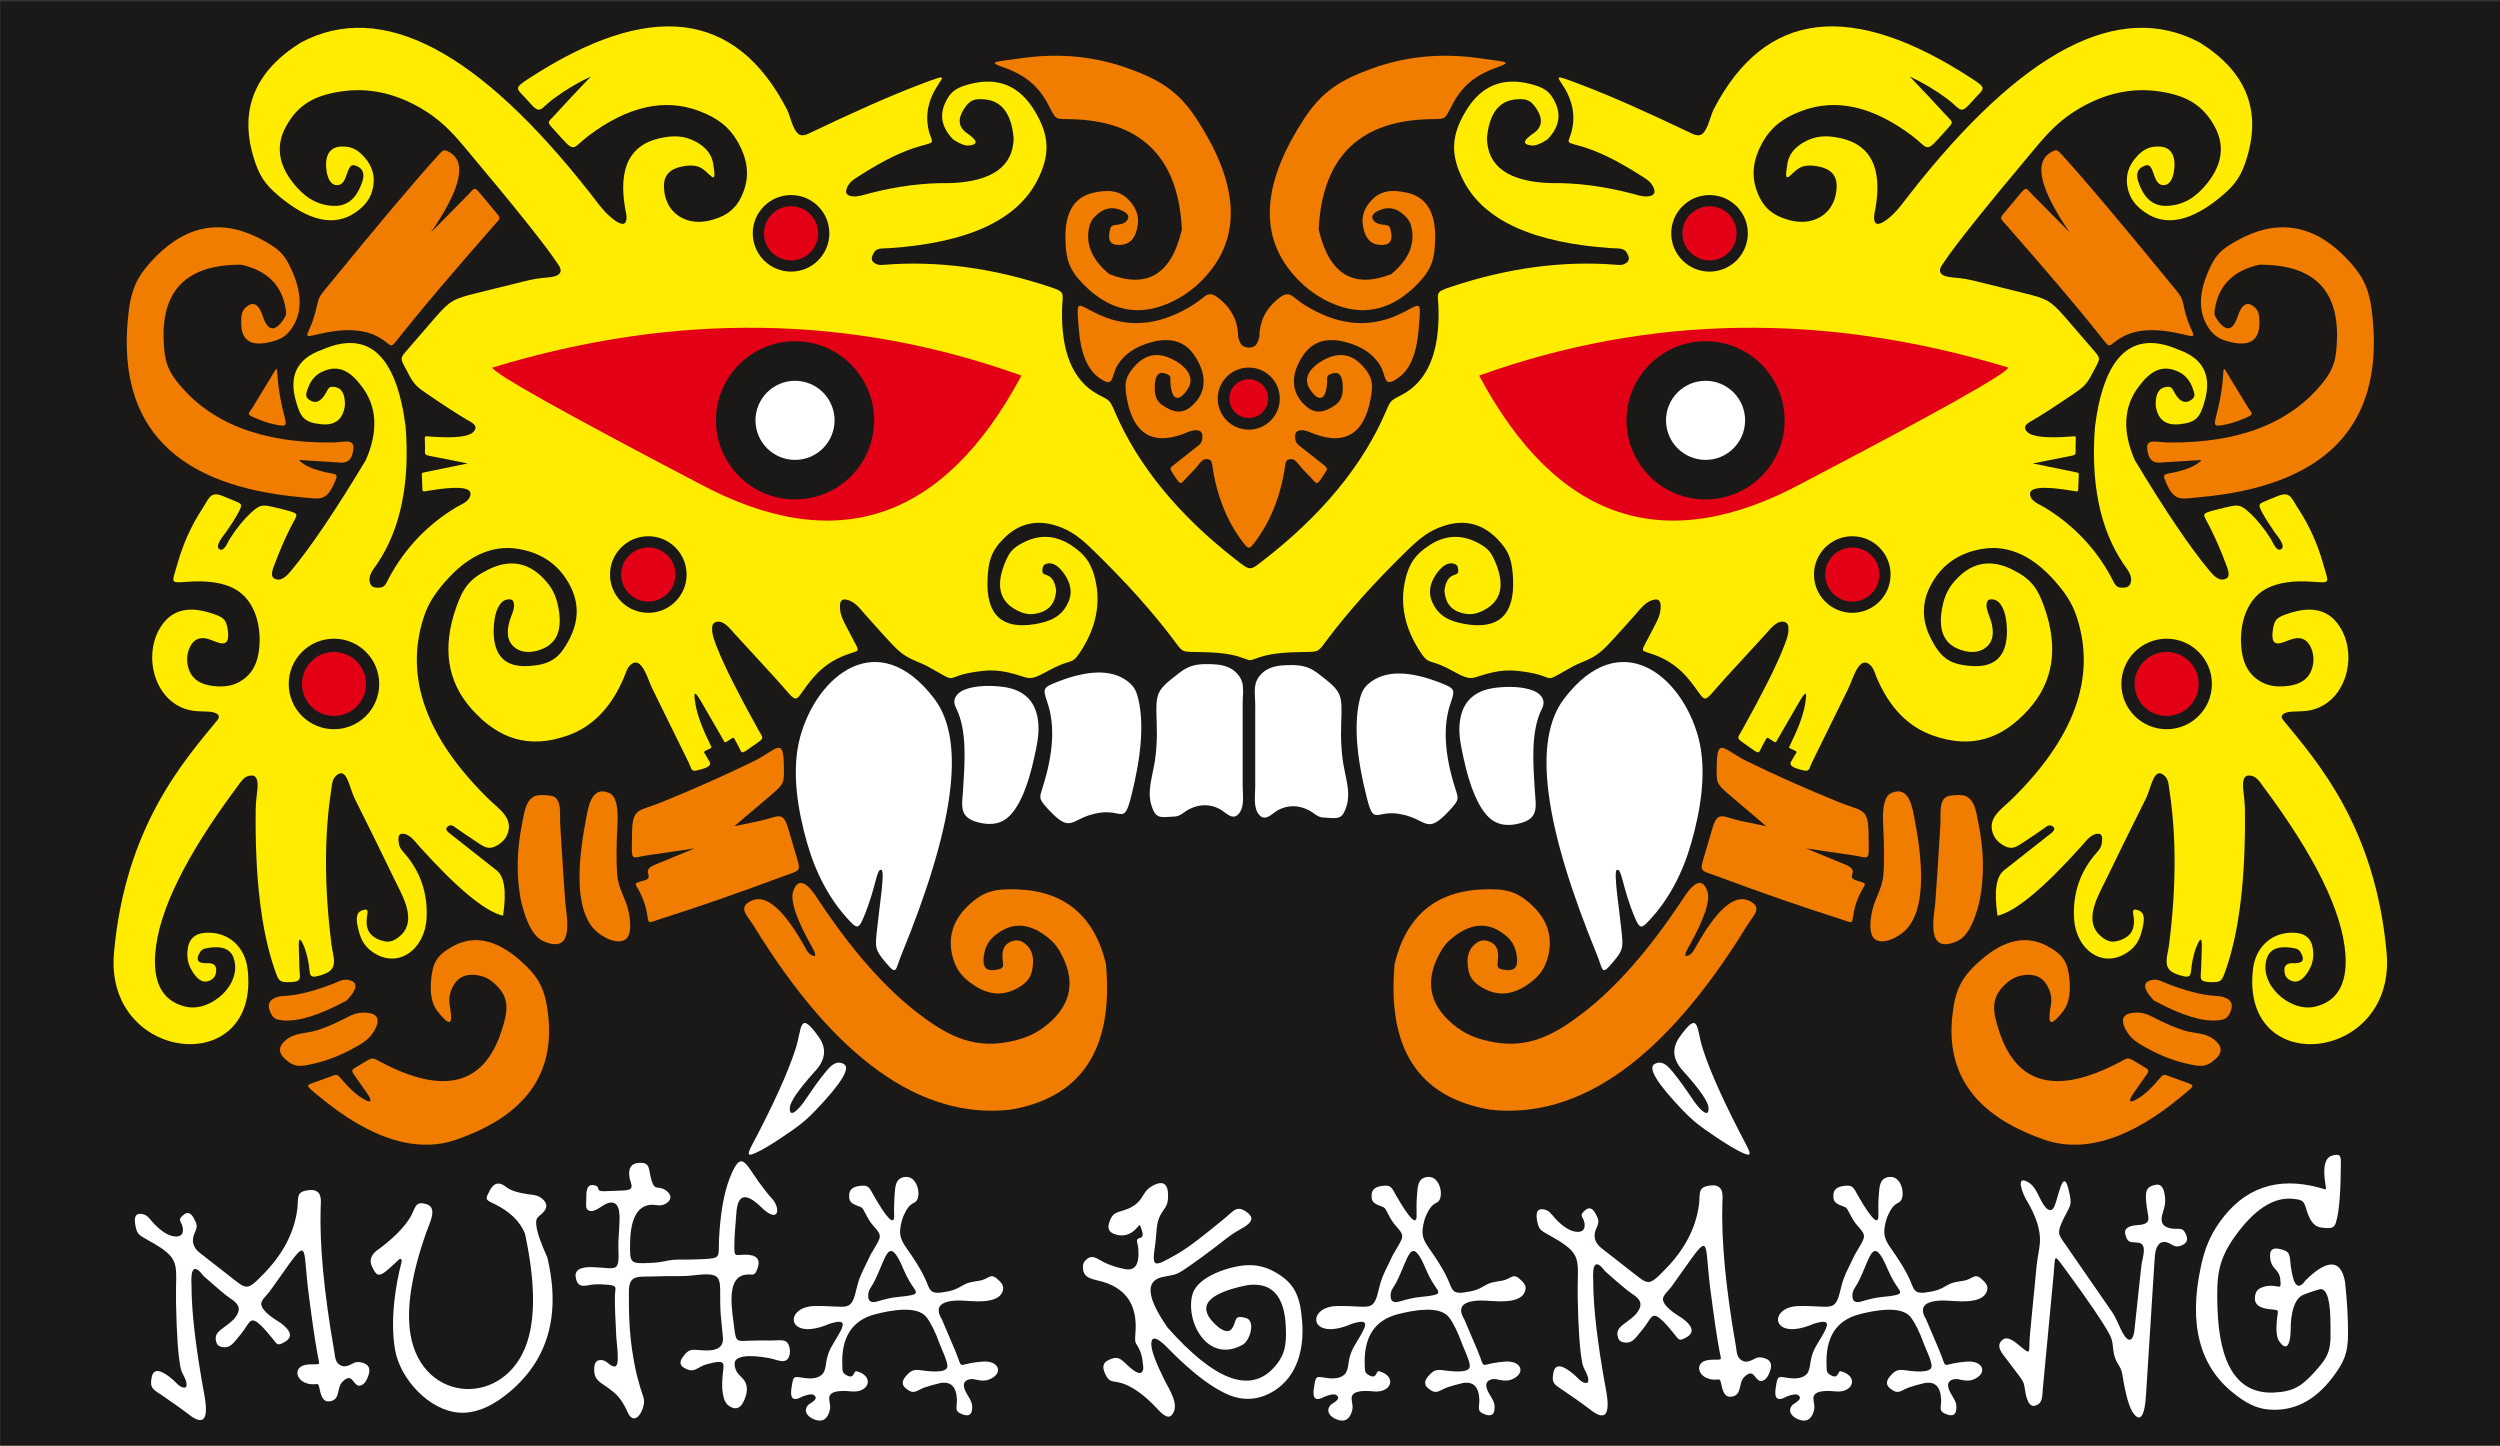
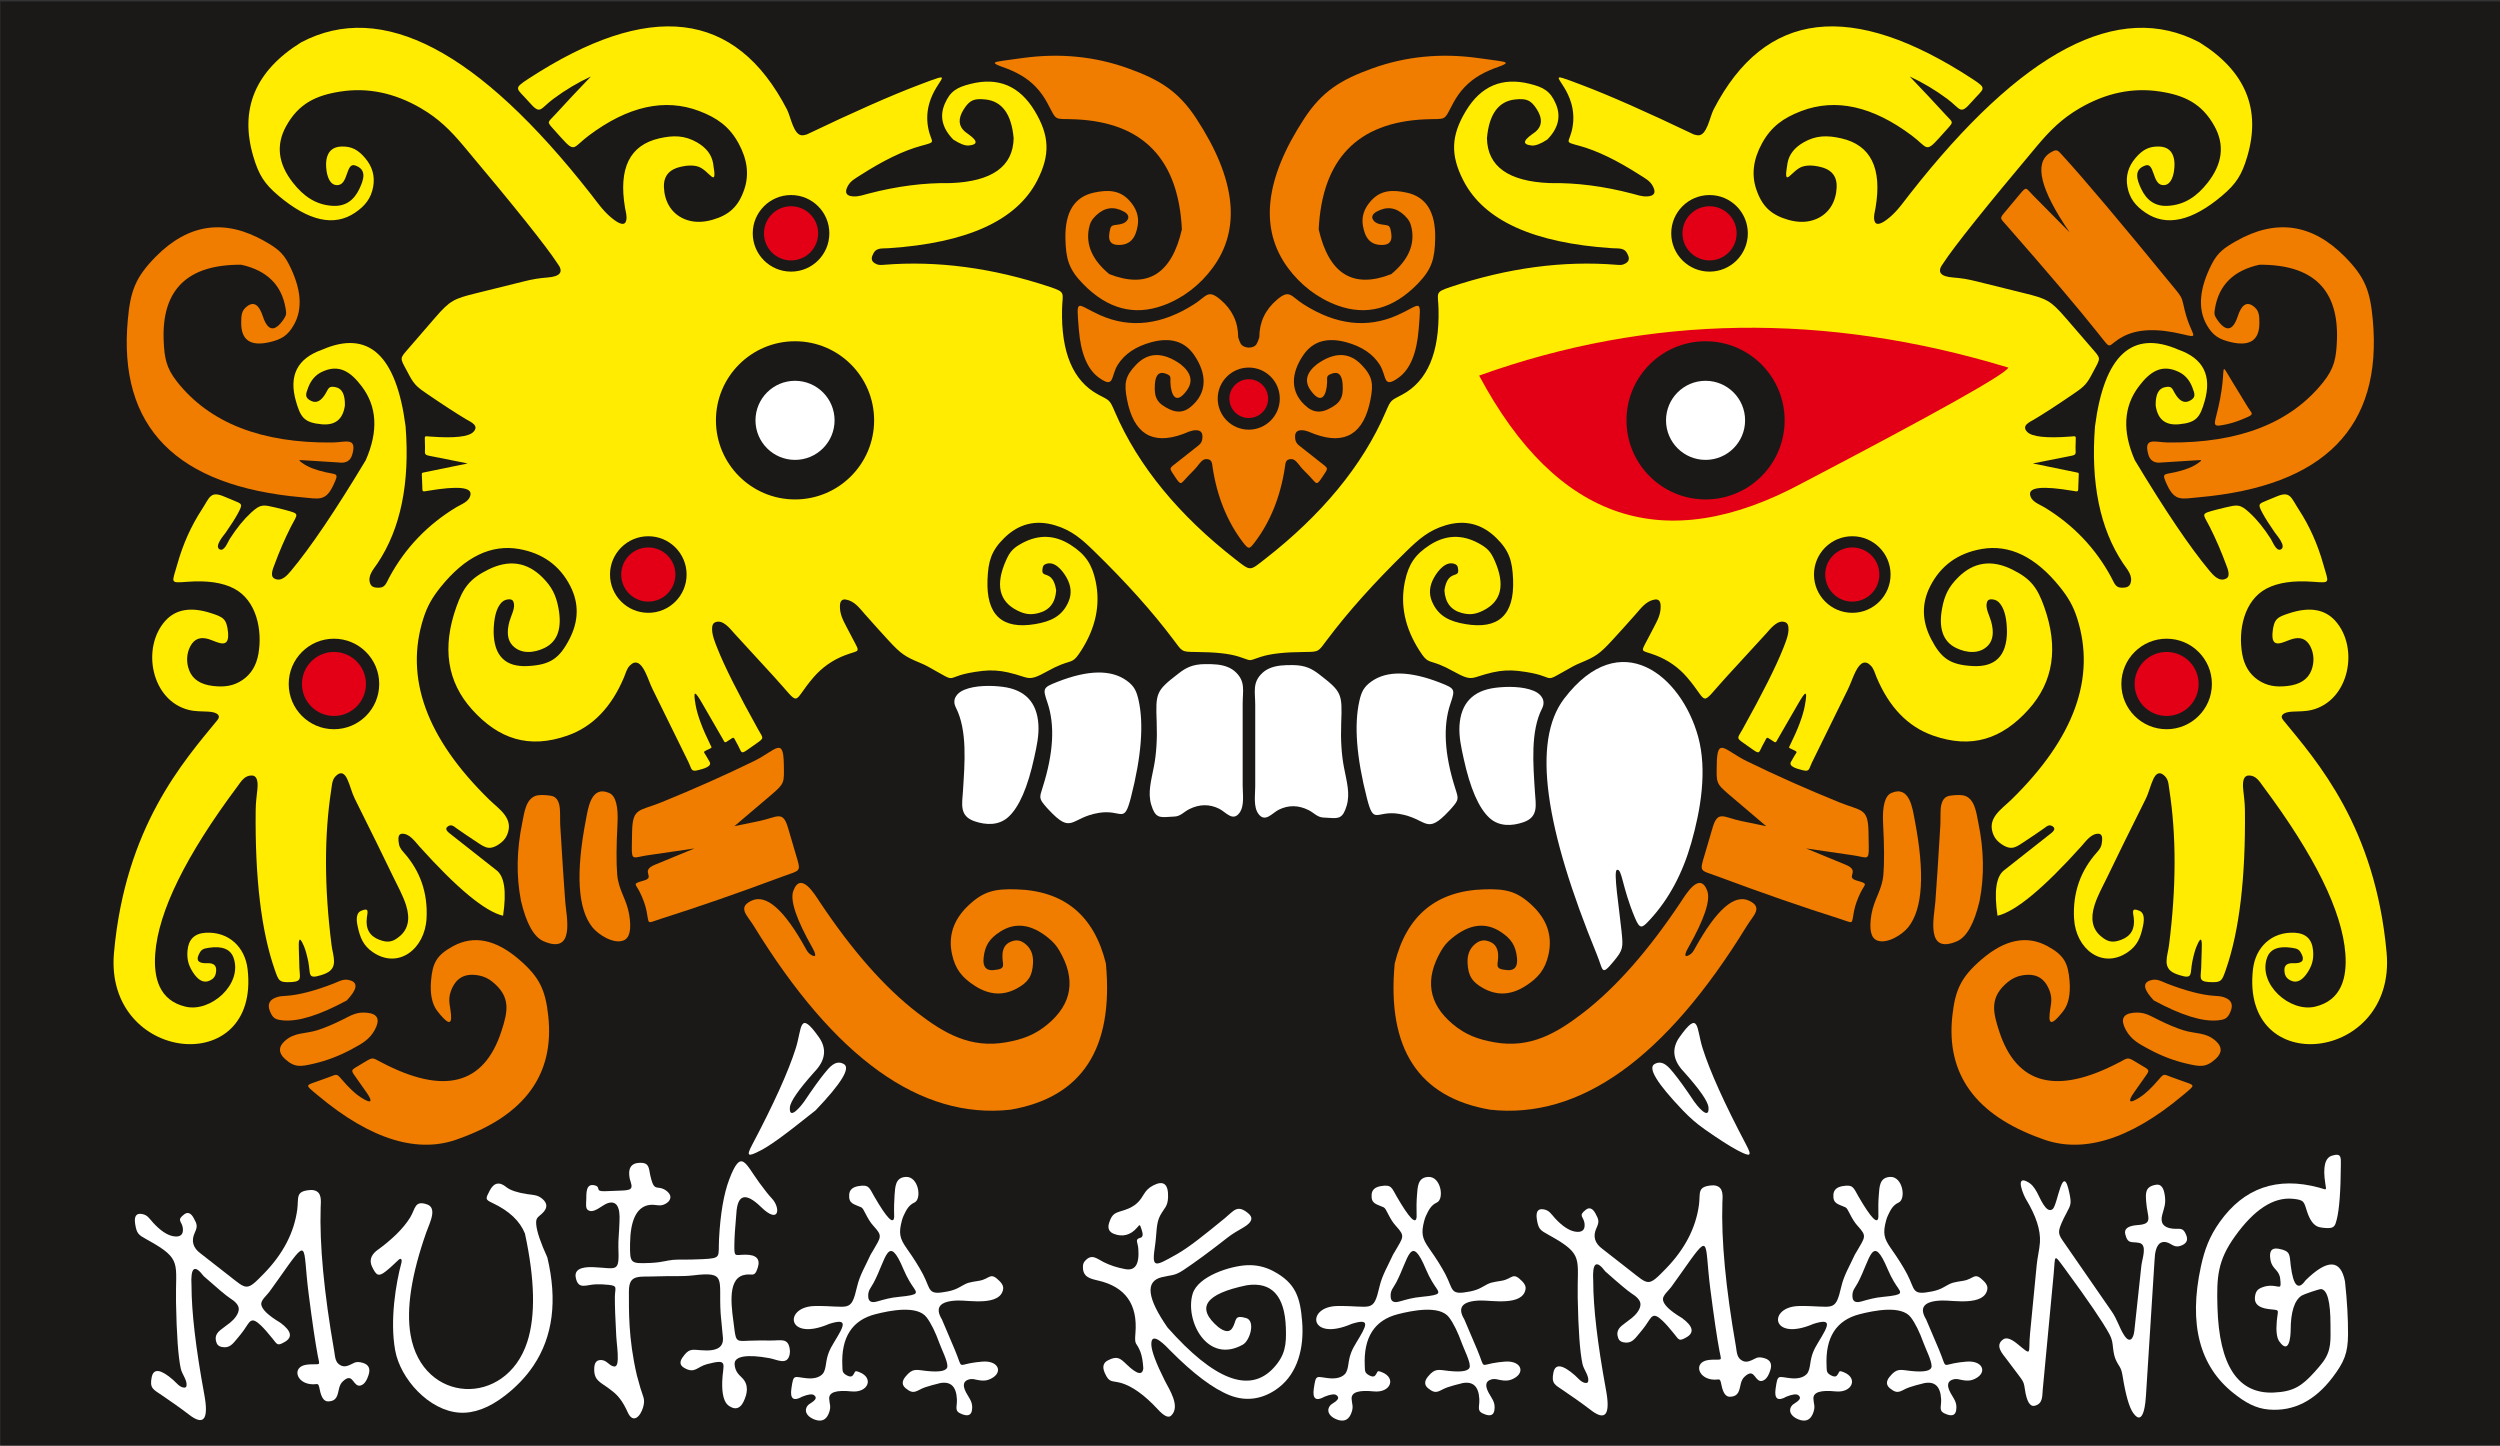
<svg xmlns="http://www.w3.org/2000/svg" width="506pt" height="292.6pt" viewBox="0 0 506 292.6" version="1.1">
  <rect x="0" y="0" width="506" height="292.6" fill="#333333" stroke="none" />
  <g id="surface1">
    <path style=" stroke:none;fill-rule:evenodd;fill:rgb(10.594%,9.813%,9.424%);fill-opacity:1;" d="M 0.074 292.566 L 506.047 292.566 L 506.047 0.301 L 0.074 0.301 Z M 0.074 292.566 " />
    <path style=" stroke:none;fill-rule:evenodd;fill:rgb(100%,92.577%,0%);fill-opacity:1;" d="M 250.785 132.918 C 248.785 132.273 245.918 131.988 242.062 131.961 C 239.082 131.938 239.328 131.906 237.531 129.508 C 233.273 123.828 227.898 117.832 221.41 111.516 C 218.973 109.145 216.93 107.336 213.559 106.328 C 209.625 105.148 206.191 106.004 203.25 108.895 C 200.586 111.516 200.016 113.648 199.871 117.316 C 199.586 124.457 202.805 127.457 209.527 126.316 C 212.574 125.797 215.008 124.801 216.297 121.707 C 216.949 120.145 216.801 118.531 215.852 116.867 C 215.078 115.508 213.406 113.348 211.543 114.211 C 211.281 114.332 211.113 114.551 211.047 114.867 C 210.695 116.539 211.562 116.066 212.465 116.707 C 213.141 117.188 213.574 118.121 213.766 119.508 C 213.609 121.973 212.434 123.496 210.234 124.074 C 208.57 124.512 207.418 124.32 205.902 123.566 C 202.203 121.719 201.438 118.348 203.609 113.445 C 204.41 111.633 205.074 110.922 206.84 109.957 C 210.199 108.129 213.48 108.234 216.684 110.277 C 219.723 112.219 221.043 114.227 221.77 117.707 C 222.754 122.438 221.766 127.102 218.812 131.703 C 217.207 134.199 217.121 133.59 214.691 134.547 C 213.934 134.844 213.039 135.281 212.004 135.852 C 207.871 138.145 208.5 137.109 204.051 136.098 C 202.285 135.695 200.547 135.594 198.844 135.793 C 189.93 136.824 194.961 138.871 187.848 134.93 C 187.363 134.664 186.84 134.414 186.27 134.18 C 183.152 132.902 182.309 132.297 179.91 129.703 C 178.523 128.203 176.891 126.391 175.023 124.277 C 173.953 123.066 172.953 121.66 171.238 121.355 C 170.438 121.211 170.023 121.637 170 122.633 C 169.961 124.266 170.59 125.449 171.312 126.836 C 171.719 127.609 172.121 128.383 172.527 129.156 C 174.184 132.332 174.07 131.453 171.008 132.633 C 168.52 133.59 166.414 135.066 164.688 137.059 C 160.027 142.445 162.406 143.227 156.641 136.941 C 153.98 134.039 151.316 131.137 148.656 128.234 C 147.77 127.27 146.309 125.266 144.723 125.965 C 144.379 126.113 144.184 126.457 144.137 126.984 C 144.02 128.387 144.707 129.973 145.207 131.242 C 146.629 134.852 149.371 140.312 153.438 147.621 C 154.469 149.48 154.789 149.293 153.039 150.523 C 152.43 150.949 151.824 151.375 151.219 151.801 C 149.891 152.734 150.113 152.191 149.359 150.836 C 149.246 150.625 149.129 150.418 149.016 150.211 C 148.453 149.195 148.629 149.086 147.656 149.742 C 147.613 149.773 147.57 149.801 147.527 149.828 C 146.594 150.461 146.758 150.379 146.199 149.41 C 144.848 147.066 143.492 144.723 142.137 142.379 C 140.727 139.938 140.188 139.402 140.816 142.816 C 141.191 144.867 142.195 147.543 143.824 150.844 C 144.051 151.305 144.133 151.316 143.656 151.539 C 143.469 151.625 143.238 151.73 142.965 151.863 C 142.223 152.211 142.5 152.246 142.891 152.926 C 143.137 153.344 143.379 153.766 143.621 154.184 C 144.16 155.117 142.5 155.582 141.258 155.891 C 139.809 156.25 140.023 155.637 139.379 154.32 C 136.957 149.398 134.539 144.477 132.117 139.555 C 131.531 138.363 131.141 137.105 130.551 135.926 C 129.586 133.992 128.555 133.594 127.461 134.73 C 126.832 135.387 126.652 136.242 126.309 137.066 C 123.754 143.152 119.949 147.086 114.891 148.871 C 107.078 151.629 100.938 149.594 95.555 143.617 C 90.496 138.004 89.438 131.074 92.371 122.828 C 93.754 118.945 95.07 117.129 98.879 115.254 C 103.027 113.215 106.664 113.75 109.793 116.863 C 111.695 118.758 112.543 120.465 113.031 123.074 C 113.801 127.184 112.844 129.883 110.164 131.168 C 108.113 132.152 105.465 132.457 103.75 130.66 C 102.715 129.578 102.512 127.934 103.129 125.719 C 103.449 124.582 104.355 123.051 103.949 121.863 C 103.801 121.426 103.441 121.242 102.867 121.305 C 102.102 121.395 101.648 121.703 101.199 122.32 C 100.367 123.469 99.938 125.316 99.91 127.863 C 99.961 132.746 102.273 135.059 106.855 134.809 C 111.344 134.562 113.207 133.316 115.254 129.352 C 117.141 125.699 117.207 122.148 115.465 118.691 C 113.312 114.43 109.781 111.957 105.082 111.125 C 99.406 110.121 94.102 112.695 89.164 118.844 C 87.539 120.871 86.508 122.621 85.715 125.094 C 81.852 137.152 86.277 149.395 98.996 161.824 C 101.059 163.84 104.113 165.645 102.605 169.055 C 102.289 169.773 101.734 170.391 100.945 170.906 C 98.785 172.324 97.918 171.332 95.852 169.992 C 94.91 169.383 93.785 168.617 92.473 167.699 C 91.883 167.285 91.402 166.754 90.66 167.25 C 89.812 167.82 90.793 168.504 91.227 168.844 C 94.289 171.258 97.352 173.668 100.414 176.082 C 102.09 177.289 102.559 180.379 101.82 185.344 C 98.172 184.496 92.516 179.812 84.859 171.293 C 83.984 170.32 82.844 168.641 81.332 168.754 C 80.797 168.797 80.566 169.273 80.652 170.18 C 80.758 171.293 80.992 171.723 81.695 172.512 C 85.066 176.281 86.613 180.746 86.332 185.902 C 85.992 192.105 80.609 196.238 75.473 192.727 C 73.512 191.387 72.883 189.777 72.387 187.484 C 72.016 185.762 72.238 184.723 73.062 184.363 C 74.75 183.621 74.41 184.559 74.262 185.652 C 73.945 187.949 74.785 189.469 76.781 190.215 C 78.508 190.859 79.504 190.684 80.922 189.48 C 82.629 188.031 83.051 185.934 82.18 183.191 C 81.559 181.23 80.48 179.332 79.594 177.48 C 77.652 173.445 75.066 168.184 71.828 161.699 C 71.164 160.367 70.902 159.008 70.289 157.695 C 69.73 156.488 69.047 156.199 68.238 156.828 C 67.211 157.633 67.238 158.582 67.051 159.793 C 65.605 169.125 65.625 179.633 67.109 191.309 C 67.395 193.527 68.531 195.859 65.969 197.004 C 65.688 197.133 65.367 197.25 65.016 197.363 C 62.148 198.27 62.91 197.137 62.391 194.605 C 62.117 193.285 61.832 192.258 61.527 191.527 C 60.398 188.809 60.449 190.848 60.484 192.098 C 60.523 193.375 60.562 194.652 60.598 195.93 C 60.652 197.766 61.219 198.637 59.062 198.766 C 56.438 198.922 56.395 198.52 55.582 196.188 C 52.871 188.395 51.594 177.637 51.75 163.91 C 51.766 162.477 51.941 161.211 52.09 159.801 C 52.293 157.91 51.91 156.984 50.992 156.961 C 49.496 156.918 48.816 158.156 48.043 159.191 C 37.594 173.199 32.051 184.473 31.418 193.02 C 31.062 197.832 32.164 202.48 37.551 203.75 C 42.637 204.953 49.145 199.203 47.277 193.871 C 46.656 192.102 44.988 191.422 42.266 191.832 C 41.09 192.008 40.723 192.133 40.203 193.266 C 39.652 194.473 40.258 195.035 42.023 194.949 C 43.238 194.914 43.812 195.414 43.75 196.453 C 43.691 197.465 43.359 198.047 42.43 198.48 C 41.227 199.039 40.074 198.438 38.973 196.672 C 38.098 195.27 37.809 194.055 37.953 192.383 C 38.156 190.113 39.387 188.918 41.648 188.789 C 46.254 188.531 49.594 191.641 50.117 196.172 C 52.703 218.574 21.078 215.059 23.07 192.852 C 25.355 167.332 37.168 154.082 44.008 145.742 C 44.77 144.816 43.984 144.141 42.184 144.035 C 40.793 143.953 39.602 144.031 38.207 143.688 C 30.598 141.797 28.562 131.066 33.484 125.629 C 35.59 123.309 38.645 122.793 42.652 124.082 C 45.137 124.879 45.871 125.203 46.148 127.918 C 46.523 131.621 43.969 129.895 42.227 129.355 C 40.551 128.84 39.324 129.309 38.543 130.762 C 37.723 132.285 37.672 134.094 38.301 135.703 C 39.008 137.504 40.609 138.551 43.109 138.84 C 45.348 139.102 47.281 138.891 49.16 137.578 C 50.844 136.402 51.891 134.664 52.301 132.359 C 53.141 127.617 51.969 121.508 47.344 119.109 C 45.047 117.918 41.961 117.465 38.09 117.742 C 34.242 118.02 34.793 118.105 35.895 114.184 C 37.027 110.145 38.676 106.461 40.84 103.145 C 42.418 100.719 42.539 99.332 45.27 100.461 C 45.906 100.723 46.543 100.984 47.18 101.25 C 49.02 102.008 49.203 101.957 48.148 103.922 C 47.617 104.91 46.793 106.207 45.676 107.809 C 45.293 108.352 43.328 110.551 44.441 111.184 C 45.391 111.723 46.125 109.664 46.504 109.074 C 47.898 106.902 49.328 105.133 50.816 103.766 C 52.801 101.945 53.273 102.156 55.832 102.738 C 56.461 102.883 57.07 103.035 57.66 103.195 C 60.828 104.051 60.258 103.891 58.879 106.613 C 57.629 109.082 56.484 111.734 55.453 114.562 C 54.91 115.898 54.914 116.73 55.465 117.055 C 56.895 117.898 58.129 116.461 58.914 115.52 C 62.855 110.812 67.895 103.348 74.035 93.133 C 76.602 87.27 76.324 82.285 73.203 78.18 C 71.047 75.344 68.656 73.527 65.047 75.32 C 63.828 75.926 62.938 76.965 62.379 78.434 C 61.879 79.75 61.578 80.508 63.039 81.176 C 64.09 81.656 65.055 81.125 65.941 79.578 C 66.527 78.555 66.543 78.086 67.945 78.367 C 69.23 78.629 69.852 79.859 69.809 82.059 C 69.422 84.855 67.859 86.129 65.113 85.875 C 61.57 85.547 60.844 84.492 59.902 81.215 C 58.41 76.023 60.168 72.547 65.18 70.785 C 74.574 66.691 80.211 71.855 82.09 86.285 C 82.988 97.742 81.098 106.98 76.422 113.996 C 75.621 115.199 74.316 116.535 74.934 118.145 C 75.105 118.594 75.477 118.855 76.043 118.922 C 77.965 119.156 78.051 118.23 78.828 116.797 C 82.016 110.914 86.512 106.211 92.316 102.688 C 93.402 102.027 95.02 101.555 95.23 100.105 C 95.453 98.598 92.617 98.336 86.734 99.32 C 85.332 99.555 85.52 99.645 85.465 98.219 C 85.438 97.594 85.414 96.965 85.391 96.34 C 85.363 95.652 85.312 95.723 85.984 95.582 C 88.879 94.988 91.773 94.395 94.664 93.801 C 92.047 93.281 89.426 92.758 86.809 92.238 C 85.734 92.027 86.059 91.656 86.027 90.598 C 86.02 90.188 86.008 89.773 85.996 89.363 C 85.965 88.113 85.867 88.273 87.098 88.363 C 91.961 88.727 94.867 88.406 95.82 87.41 C 97.039 86.133 95.32 85.43 94.453 84.922 C 92.5 83.766 89.867 82.059 86.562 79.801 C 84.738 78.551 83.934 78.016 82.902 76.086 C 82.703 75.711 82.5 75.336 82.301 74.961 C 80.895 72.332 80.863 72.633 82.816 70.375 C 84.574 68.34 86.332 66.309 88.09 64.273 C 91.105 60.785 91.914 60.453 96.41 59.34 C 99.645 58.535 102.883 57.734 106.121 56.934 C 107.773 56.523 109.117 56.289 110.789 56.168 C 113.473 55.969 114.141 55.004 112.793 53.266 C 110.555 49.832 104.223 41.91 93.797 29.504 C 91.156 26.363 88.797 24.004 85.18 21.898 C 79.848 18.797 74.426 17.672 68.918 18.527 C 63.922 19.301 60.445 20.973 57.922 25.52 C 55.805 29.332 56.273 33.164 59.324 37.023 C 61.406 39.66 63.879 41.48 67.379 41.664 C 69.824 41.797 71.613 40.637 72.754 38.195 C 73.586 36.418 74.344 34.32 71.879 33.484 C 70.039 32.859 70.5 37.066 68.551 37.441 C 66.188 37.891 65.82 33.852 66.062 32.363 C 66.355 30.59 67.395 29.695 69.148 29.656 C 71.27 29.605 72.539 30.398 73.891 31.977 C 75.367 33.703 75.914 35.641 75.531 37.793 C 75.113 40.156 73.863 41.688 71.891 43.031 C 67.66 45.914 62.488 44.777 56.379 39.621 C 53.504 37.191 52.383 35.406 51.297 31.758 C 48.418 22.098 51.637 14.367 60.949 8.57 C 77.277 -0.031 96.828 10.211 119.602 39.305 C 120.906 40.973 122.039 42.645 123.676 44.012 C 125.473 45.512 126.496 45.715 126.746 44.621 C 126.945 43.762 126.645 42.883 126.504 42.039 C 125.156 34.047 127.465 29.367 133.434 28.004 C 136.27 27.359 138.566 27.367 141.105 28.832 C 142.953 29.906 144.027 31.305 144.328 33.031 C 145.305 38.648 143.543 34.379 141.246 33.703 C 140.109 33.367 138.691 33.457 136.996 33.977 C 135.168 34.613 134.297 35.918 134.375 37.883 C 134.488 40.715 135.816 43.164 138.457 44.305 C 140.125 45.027 142.031 45.105 144.184 44.492 C 147.625 43.508 149.484 41.77 150.652 38.309 C 151.641 35.375 151.281 32.293 149.492 29.02 C 147.637 25.625 145.176 23.867 141.543 22.48 C 134.574 19.828 127.113 21.48 119.156 27.449 C 115.977 29.832 116.426 31.035 113.648 27.941 C 113.109 27.34 112.57 26.742 112.031 26.141 C 110.637 24.586 110.84 24.84 112.25 23.312 C 114.625 20.734 117.027 18.145 119.602 15.477 C 116.961 16.699 114.434 18.203 112.02 19.996 C 109.18 22.102 109.465 23.387 107.023 20.59 C 104.594 17.805 103.719 18.055 106.938 15.953 C 131.434 -0.035 148.887 2.039 159.293 22.172 C 160.082 23.695 160.645 27.613 162.539 27.383 C 162.777 27.352 163.043 27.289 163.332 27.195 C 172.844 22.645 180.344 19.332 185.82 17.254 C 194.012 14.152 189.605 15.746 188.113 20.844 C 187.637 22.473 187.547 24.117 187.848 25.781 C 188.445 29.109 189.832 28.59 186.375 29.535 C 182.879 30.492 178.824 32.453 174.211 35.414 C 173.137 36.105 172.152 36.574 171.551 37.734 C 170.898 39.008 171.289 39.68 172.73 39.754 C 173.816 39.809 174.742 39.457 175.777 39.188 C 181.527 37.68 187.078 36.969 192.422 37.059 C 200.793 36.727 205.039 33.703 205.164 27.992 C 204.738 23.094 202.82 20.469 199.414 20.125 C 197.137 19.891 196.223 20.266 195.031 22.176 C 193.887 24.012 193.977 25.504 195.305 26.648 C 195.922 27.18 199.332 29.148 196.07 29.449 C 195.324 29.516 194.285 29.117 192.949 28.246 C 190.723 25.98 190.137 23.586 191.199 21.07 C 192.324 18.391 193.758 17.656 196.461 16.977 C 202.055 15.566 206.379 17.395 209.426 22.461 C 212.418 27.426 212.617 31.34 209.902 36.594 C 205.746 44.633 195.742 49.18 179.895 50.234 C 178.285 50.344 177.195 50.016 176.547 51.793 C 176.316 52.422 176.48 52.914 177.031 53.27 C 177.676 53.684 178.148 53.656 178.867 53.598 C 189.699 52.715 200.922 54.211 212.535 58.086 C 215.809 59.18 215.039 59.227 214.961 62.566 C 214.75 71.359 217.191 77.125 222.289 79.863 C 224.605 81.105 224.562 80.824 225.641 83.336 C 230.367 94.363 238.727 104.422 250.121 113.266 C 253.207 115.664 252.922 115.57 256.008 113.172 C 267.355 104.348 275.77 94.324 280.48 83.336 C 281.559 80.824 281.512 81.105 283.828 79.863 C 288.926 77.125 291.371 71.359 291.16 62.566 C 291.078 59.227 290.309 59.18 293.586 58.086 C 305.195 54.211 316.418 52.715 327.254 53.598 C 327.969 53.656 328.441 53.684 329.086 53.27 C 329.641 52.914 329.801 52.422 329.574 51.793 C 328.926 50.016 327.836 50.344 326.223 50.234 C 310.375 49.18 300.371 44.633 296.215 36.594 C 293.5 31.34 293.703 27.426 296.691 22.461 C 299.742 17.395 304.062 15.566 309.656 16.977 C 312.363 17.656 313.793 18.391 314.922 21.07 C 315.98 23.586 315.398 25.98 313.172 28.246 C 311.836 29.117 310.793 29.516 310.047 29.449 C 306.785 29.148 310.195 27.18 310.816 26.648 C 312.141 25.504 312.234 24.012 311.09 22.176 C 309.895 20.266 308.984 19.891 306.707 20.125 C 303.301 20.469 301.383 23.094 300.957 27.992 C 301.078 33.703 305.324 36.727 313.695 37.059 C 319.043 36.969 324.59 37.68 330.344 39.188 C 331.379 39.457 332.305 39.809 333.391 39.754 C 334.828 39.68 335.223 39.008 334.566 37.734 C 333.969 36.574 332.984 36.105 331.906 35.414 C 327.293 32.453 323.238 30.492 319.746 29.535 C 316.285 28.59 317.676 29.109 318.273 25.781 C 318.574 24.117 318.484 22.473 318.008 20.844 C 316.516 15.746 312.109 14.152 320.297 17.254 C 325.777 19.332 333.273 22.645 342.789 27.195 C 343.074 27.289 343.34 27.352 343.582 27.383 C 345.477 27.613 346.039 23.695 346.828 22.172 C 357.234 2.039 374.684 -0.035 399.18 15.953 C 402.398 18.055 401.527 17.805 399.098 20.59 C 396.652 23.387 396.941 22.102 394.102 19.996 C 391.684 18.203 389.156 16.699 386.52 15.477 C 389.094 18.145 391.496 20.734 393.871 23.312 C 395.281 24.84 395.484 24.586 394.086 26.141 C 393.547 26.742 393.008 27.34 392.469 27.941 C 389.691 31.035 390.141 29.832 386.965 27.449 C 379.008 21.48 371.547 19.828 364.578 22.48 C 360.945 23.867 358.484 25.625 356.625 29.02 C 354.836 32.293 354.48 35.375 355.469 38.309 C 356.633 41.77 358.496 43.508 361.938 44.492 C 364.086 45.105 365.996 45.027 367.66 44.305 C 370.305 43.164 371.629 40.715 371.742 37.883 C 371.824 35.918 370.949 34.613 369.125 33.977 C 367.43 33.457 366.012 33.367 364.875 33.703 C 362.578 34.379 360.812 38.648 361.789 33.031 C 362.09 31.305 363.164 29.906 365.016 28.832 C 367.551 27.367 369.848 27.359 372.684 28.004 C 378.652 29.367 380.965 34.047 379.613 42.039 C 379.473 42.883 379.176 43.762 379.371 44.621 C 379.621 45.715 380.645 45.512 382.445 44.012 C 384.078 42.645 385.211 40.973 386.52 39.305 C 409.289 10.211 428.84 -0.031 445.168 8.57 C 454.484 14.367 457.703 22.098 454.824 31.758 C 453.738 35.406 452.613 37.191 449.738 39.621 C 443.629 44.777 438.457 45.914 434.227 43.031 C 432.254 41.688 431.008 40.156 430.586 37.793 C 430.203 35.641 430.754 33.703 432.23 31.977 C 433.578 30.398 434.852 29.605 436.973 29.656 C 438.723 29.695 439.766 30.59 440.055 32.363 C 440.301 33.852 439.934 37.891 437.57 37.441 C 435.617 37.066 436.082 32.859 434.242 33.484 C 431.773 34.32 432.535 36.418 433.363 38.195 C 434.504 40.637 436.297 41.797 438.738 41.664 C 442.238 41.48 444.715 39.66 446.797 37.023 C 449.848 33.164 450.312 29.332 448.199 25.52 C 445.676 20.973 442.195 19.301 437.199 18.527 C 431.691 17.672 426.273 18.797 420.938 21.898 C 417.324 24.004 414.961 26.363 412.32 29.504 C 401.898 41.91 395.562 49.832 393.324 53.266 C 391.98 55.004 392.648 55.969 395.328 56.168 C 397.004 56.289 398.348 56.523 400 56.934 C 403.234 57.734 406.473 58.535 409.711 59.34 C 414.207 60.453 415.012 60.785 418.031 64.273 C 419.789 66.309 421.547 68.34 423.305 70.375 C 425.254 72.633 425.223 72.332 423.816 74.961 C 423.617 75.336 423.418 75.711 423.219 76.086 C 422.188 78.016 421.379 78.551 419.555 79.801 C 416.25 82.059 413.621 83.766 411.664 84.922 C 410.801 85.43 409.078 86.133 410.297 87.41 C 411.25 88.406 414.16 88.727 419.02 88.363 C 420.25 88.273 420.156 88.113 420.121 89.363 C 420.113 89.773 420.102 90.188 420.09 90.598 C 420.062 91.656 420.383 92.027 419.312 92.238 C 416.691 92.758 414.074 93.281 411.453 93.801 C 414.348 94.395 417.242 94.988 420.133 95.582 C 420.809 95.723 420.758 95.652 420.73 96.34 C 420.707 96.965 420.68 97.594 420.656 98.219 C 420.602 99.645 420.789 99.555 419.387 99.32 C 413.5 98.336 410.668 98.598 410.887 100.105 C 411.102 101.555 412.715 102.027 413.805 102.688 C 419.605 106.211 424.102 110.914 427.289 116.797 C 428.066 118.23 428.156 119.156 430.074 118.922 C 430.641 118.855 431.012 118.594 431.184 118.145 C 431.801 116.535 430.5 115.199 429.695 113.996 C 425.023 106.98 423.133 97.742 424.027 86.285 C 425.906 71.855 431.547 66.691 440.941 70.785 C 445.949 72.547 447.711 76.023 446.215 81.215 C 445.273 84.492 444.547 85.547 441.004 85.875 C 438.262 86.129 436.695 84.855 436.309 82.059 C 436.27 79.859 436.891 78.629 438.172 78.367 C 439.574 78.086 439.59 78.555 440.176 79.578 C 441.062 81.125 442.031 81.656 443.078 81.176 C 444.543 80.508 444.242 79.75 443.742 78.434 C 443.184 76.965 442.293 75.926 441.07 75.32 C 437.461 73.527 435.07 75.344 432.918 78.18 C 429.797 82.285 429.52 87.27 432.082 93.133 C 438.227 103.348 443.266 110.812 447.203 115.52 C 447.992 116.461 449.227 117.898 450.656 117.055 C 451.203 116.73 451.207 115.898 450.668 114.562 C 449.633 111.734 448.492 109.082 447.242 106.613 C 445.859 103.891 445.293 104.051 448.461 103.195 C 449.051 103.035 449.66 102.883 450.289 102.738 C 452.848 102.156 453.32 101.945 455.301 103.766 C 456.793 105.133 458.223 106.902 459.613 109.074 C 459.996 109.664 460.73 111.723 461.68 111.184 C 462.789 110.551 460.828 108.352 460.445 107.809 C 459.328 106.207 458.504 104.91 457.973 103.922 C 456.914 101.957 457.102 102.008 458.938 101.25 C 459.574 100.984 460.211 100.723 460.848 100.461 C 463.578 99.332 463.703 100.719 465.281 103.145 C 467.445 106.461 469.09 110.145 470.227 114.184 C 471.324 118.105 471.879 118.02 468.027 117.742 C 464.156 117.465 461.074 117.918 458.777 119.109 C 454.152 121.508 452.98 127.617 453.82 132.359 C 454.227 134.664 455.273 136.402 456.957 137.578 C 458.84 138.891 460.773 139.102 463.012 138.84 C 465.508 138.551 467.113 137.504 467.816 135.703 C 468.449 134.094 468.395 132.285 467.578 130.762 C 466.797 129.309 465.57 128.84 463.895 129.355 C 462.148 129.895 459.594 131.621 459.973 127.918 C 460.25 125.203 460.98 124.879 463.465 124.082 C 467.477 122.793 470.531 123.309 472.633 125.629 C 477.559 131.066 475.52 141.797 467.914 143.688 C 466.52 144.031 465.324 143.953 463.934 144.035 C 462.133 144.141 461.352 144.816 462.113 145.742 C 468.953 154.082 480.762 167.332 483.051 192.852 C 485.043 215.059 453.418 218.574 456.004 196.172 C 456.523 191.641 459.867 188.531 464.473 188.789 C 466.734 188.918 467.965 190.113 468.164 192.383 C 468.312 194.055 468.023 195.27 467.148 196.672 C 466.043 198.438 464.891 199.039 463.688 198.48 C 462.762 198.047 462.426 197.465 462.367 196.453 C 462.305 195.414 462.883 194.914 464.098 194.949 C 465.859 195.035 466.465 194.473 465.914 193.266 C 465.398 192.133 465.031 192.008 463.855 191.832 C 461.133 191.422 459.461 192.102 458.844 193.871 C 456.977 199.203 463.484 204.953 468.57 203.75 C 473.953 202.48 475.059 197.832 474.703 193.02 C 474.066 184.473 468.527 173.199 458.074 159.191 C 457.305 158.156 456.621 156.918 455.125 156.961 C 454.211 156.984 453.828 157.91 454.027 159.801 C 454.18 161.211 454.352 162.477 454.371 163.91 C 454.527 177.637 453.25 188.395 450.539 196.188 C 449.727 198.52 449.684 198.922 447.059 198.766 C 444.902 198.637 445.465 197.766 445.52 195.93 C 445.559 194.652 445.594 193.375 445.633 192.098 C 445.672 190.848 445.723 188.809 444.594 191.527 C 444.289 192.258 444 193.285 443.73 194.605 C 443.211 197.137 443.969 198.27 441.105 197.363 C 440.75 197.25 440.43 197.133 440.148 197.004 C 437.59 195.859 438.727 193.527 439.008 191.309 C 440.492 179.633 440.512 169.125 439.066 159.793 C 438.879 158.582 438.91 157.633 437.879 156.828 C 437.074 156.199 436.391 156.488 435.828 157.695 C 435.215 159.008 434.957 160.367 434.293 161.699 C 431.055 168.184 428.465 173.445 426.527 177.48 C 425.637 179.332 424.559 181.23 423.941 183.191 C 423.07 185.934 423.488 188.031 425.199 189.48 C 426.617 190.684 427.613 190.859 429.336 190.215 C 431.336 189.469 432.176 187.949 431.859 185.652 C 431.707 184.559 431.367 183.621 433.055 184.363 C 433.879 184.723 434.105 185.762 433.734 187.484 C 433.238 189.777 432.609 191.387 430.648 192.727 C 425.508 196.238 420.125 192.105 419.789 185.902 C 419.508 180.746 421.055 176.281 424.422 172.512 C 425.129 171.723 425.363 171.293 425.469 170.18 C 425.555 169.273 425.324 168.797 424.785 168.754 C 423.273 168.641 422.137 170.32 421.262 171.293 C 413.602 179.812 407.945 184.496 404.297 185.344 C 403.559 180.379 404.027 177.289 405.707 176.082 C 408.77 173.668 411.832 171.258 414.895 168.844 C 415.328 168.504 416.309 167.82 415.457 167.25 C 414.719 166.754 414.234 167.285 413.648 167.699 C 412.336 168.617 411.207 169.383 410.27 169.992 C 408.199 171.332 407.336 172.324 405.176 170.906 C 404.387 170.391 403.832 169.773 403.512 169.055 C 402.004 165.645 405.062 163.84 407.125 161.824 C 419.84 149.395 424.27 137.152 420.406 125.094 C 419.613 122.621 418.578 120.871 416.953 118.844 C 412.02 112.695 406.711 110.121 401.039 111.125 C 396.34 111.957 392.805 114.43 390.656 118.691 C 388.91 122.148 388.98 125.699 390.863 129.352 C 392.914 133.316 394.773 134.562 399.266 134.809 C 403.844 135.059 406.16 132.746 406.211 127.863 C 406.184 125.316 405.754 123.469 404.918 122.32 C 404.469 121.703 404.02 121.395 403.25 121.305 C 402.68 121.242 402.316 121.426 402.168 121.863 C 401.766 123.051 402.672 124.582 402.988 125.719 C 403.609 127.934 403.402 129.578 402.371 130.66 C 400.652 132.457 398.008 132.152 395.953 131.168 C 393.273 129.883 392.316 127.184 393.09 123.074 C 393.578 120.465 394.422 118.758 396.328 116.863 C 399.453 113.75 403.094 113.215 407.238 115.254 C 411.051 117.129 412.363 118.945 413.746 122.828 C 416.684 131.074 415.621 138.004 410.562 143.617 C 405.18 149.594 399.043 151.629 391.227 148.871 C 386.172 147.086 382.367 143.152 379.812 137.066 C 379.465 136.242 379.289 135.387 378.656 134.73 C 377.562 133.594 376.535 133.992 375.57 135.926 C 374.98 137.105 374.586 138.363 374 139.555 C 371.582 144.477 369.16 149.398 366.742 154.32 C 366.094 155.637 366.309 156.25 364.863 155.891 C 363.617 155.582 361.957 155.117 362.5 154.184 C 362.742 153.766 362.984 153.344 363.227 152.926 C 363.621 152.246 363.898 152.211 363.156 151.863 C 362.883 151.73 362.652 151.625 362.465 151.539 C 361.988 151.316 362.066 151.305 362.293 150.844 C 363.926 147.543 364.926 144.867 365.301 142.816 C 365.93 139.402 365.391 139.938 363.98 142.379 C 362.629 144.723 361.273 147.066 359.918 149.41 C 359.359 150.379 359.527 150.461 358.594 149.828 C 358.551 149.801 358.508 149.773 358.465 149.742 C 357.492 149.086 357.668 149.195 357.105 150.211 C 356.988 150.418 356.875 150.625 356.758 150.836 C 356.008 152.191 356.227 152.734 354.902 151.801 C 354.293 151.375 353.688 150.949 353.082 150.523 C 351.332 149.293 351.648 149.48 352.684 147.621 C 356.75 140.312 359.492 134.852 360.914 131.242 C 361.41 129.973 362.102 128.387 361.98 126.984 C 361.934 126.457 361.742 126.113 361.398 125.965 C 359.809 125.266 358.348 127.27 357.465 128.234 C 354.801 131.137 352.141 134.039 349.48 136.941 C 343.715 143.227 346.09 142.445 341.434 137.059 C 339.707 135.066 337.598 133.59 335.109 132.633 C 332.051 131.453 331.934 132.332 333.594 129.156 C 333.996 128.383 334.402 127.609 334.805 126.836 C 335.531 125.449 336.16 124.266 336.117 122.633 C 336.094 121.637 335.68 121.211 334.879 121.355 C 333.164 121.66 332.164 123.066 331.098 124.277 C 329.227 126.391 327.598 128.203 326.207 129.703 C 323.812 132.297 322.965 132.902 319.852 134.18 C 319.281 134.414 318.754 134.664 318.273 134.93 C 311.156 138.871 316.191 136.824 307.277 135.793 C 305.57 135.594 303.836 135.695 302.07 136.098 C 297.617 137.109 298.25 138.145 294.113 135.852 C 293.082 135.281 292.188 134.844 291.43 134.547 C 289 133.59 288.91 134.199 287.309 131.703 C 284.352 127.102 283.367 122.438 284.352 117.707 C 285.078 114.227 286.395 112.219 289.434 110.277 C 292.637 108.234 295.918 108.129 299.277 109.957 C 301.047 110.922 301.711 111.633 302.512 113.445 C 304.684 118.348 303.918 121.719 300.215 123.566 C 298.699 124.32 297.547 124.512 295.887 124.074 C 293.684 123.496 292.508 121.973 292.355 119.508 C 292.543 118.121 292.977 117.188 293.656 116.707 C 294.555 116.066 295.426 116.539 295.07 114.867 C 295.004 114.551 294.84 114.332 294.578 114.211 C 292.715 113.348 291.043 115.508 290.27 116.867 C 289.32 118.531 289.172 120.145 289.82 121.707 C 291.113 124.801 293.547 125.797 296.594 126.316 C 303.316 127.457 306.531 124.457 306.25 117.316 C 306.102 113.648 305.535 111.516 302.867 108.895 C 299.93 106.004 296.492 105.148 292.559 106.328 C 289.191 107.336 287.148 109.145 284.711 111.516 C 278.223 117.832 272.848 123.828 268.59 129.508 C 266.789 131.906 267.039 131.938 264.059 131.961 C 260.137 131.988 257.207 132.285 255.176 132.949 C 252.406 133.859 253.57 133.812 250.785 132.918 Z M 250.785 132.918 " />
    <path style=" stroke:none;fill-rule:evenodd;fill:rgb(100%,100%,100%);fill-opacity:1;" d="M 238.516 136.328 C 239.969 135.207 241.27 134.441 243.902 134.414 C 245.508 134.398 247.25 134.438 248.715 135.109 C 249.199 135.332 249.656 135.625 250.066 136.008 C 252.145 137.949 251.516 139.805 251.516 142.523 C 251.516 148.012 251.516 153.5 251.516 158.992 C 251.516 160.664 251.926 163.078 250.871 164.523 C 249.516 166.379 248.086 164.344 246.75 163.684 C 244.797 162.719 242.789 162.742 240.738 163.754 C 239.613 164.309 238.961 165.219 237.707 165.27 C 237.316 165.285 236.961 165.312 236.637 165.332 C 234.645 165.469 233.797 165.504 233.012 162.887 C 232.273 160.414 232.996 158.039 233.559 155.105 C 234.055 152.527 234.242 149.539 234.113 146.141 C 233.895 140.211 233.953 139.844 238.516 136.328 Z M 238.516 136.328 " />
    <path style=" stroke:none;fill-rule:evenodd;fill:rgb(100%,100%,100%);fill-opacity:1;" d="M 214.031 138 C 220.211 135.578 224.871 135.492 228.012 137.738 C 229.57 138.852 230.027 139.863 230.438 141.68 C 231.531 146.52 231.023 153.086 228.906 161.367 C 227.477 166.973 227.098 163.758 222.43 164.52 C 216.551 165.48 217.078 169.074 212.211 163.848 C 212.074 163.699 211.941 163.555 211.816 163.414 C 210.234 161.617 210.355 161.477 211.039 159.336 C 213.227 152.461 213.551 146.754 212.004 142.211 C 211.023 139.328 211.051 139.168 214.031 138 Z M 214.031 138 " />
    <path style=" stroke:none;fill-rule:evenodd;fill:rgb(100%,100%,100%);fill-opacity:1;" d="M 193.461 143.191 C 192.652 141.609 193.59 140.281 195.109 139.641 C 197.348 138.695 200.566 138.707 202.918 139.008 C 207.465 139.586 209.883 142.129 210.172 146.633 C 210.316 148.891 209.816 151.082 209.34 153.277 C 208.023 159.34 206.277 163.363 204.105 165.344 C 202.168 167.117 199.59 167.02 197.246 166.223 C 194.117 165.152 194.738 162.723 194.906 160.078 C 195.258 154.457 195.832 147.84 193.461 143.191 Z M 193.461 143.191 " />
    <path style=" stroke:none;fill-rule:evenodd;fill:rgb(100%,100%,100%);fill-opacity:1;" d="M 267.059 136.527 C 265.605 135.41 264.305 134.641 261.672 134.613 C 260.066 134.598 258.324 134.641 256.859 135.309 C 256.375 135.531 255.918 135.824 255.504 136.207 C 253.43 138.148 254.059 140.008 254.059 142.723 C 254.059 148.215 254.059 153.703 254.059 159.191 C 254.059 160.863 253.648 163.281 254.703 164.727 C 256.059 166.578 257.488 164.547 258.824 163.887 C 260.777 162.918 262.781 162.941 264.836 163.957 C 265.961 164.512 266.613 165.422 267.867 165.473 C 268.258 165.488 268.613 165.512 268.938 165.535 C 270.93 165.672 271.777 165.707 272.562 163.086 C 273.301 160.617 272.578 158.238 272.016 155.305 C 271.52 152.727 271.332 149.738 271.461 146.344 C 271.68 140.414 271.621 140.047 267.059 136.527 Z M 267.059 136.527 " />
    <path style=" stroke:none;fill-rule:evenodd;fill:rgb(100%,100%,100%);fill-opacity:1;" d="M 291.543 138.203 C 285.363 135.781 280.703 135.695 277.562 137.941 C 276.004 139.055 275.547 140.062 275.137 141.879 C 274.043 146.723 274.551 153.285 276.668 161.566 C 278.098 167.176 278.477 163.961 283.145 164.723 C 289.023 165.684 288.496 169.273 293.363 164.047 C 293.5 163.902 293.633 163.758 293.758 163.613 C 295.34 161.82 295.219 161.68 294.535 159.539 C 292.348 152.66 292.023 146.953 293.57 142.414 C 294.551 139.527 294.523 139.371 291.543 138.203 Z M 291.543 138.203 " />
    <path style=" stroke:none;fill-rule:evenodd;fill:rgb(100%,100%,100%);fill-opacity:1;" d="M 312.113 143.395 C 312.918 141.812 311.984 140.484 310.465 139.84 C 308.227 138.895 305.008 138.91 302.656 139.207 C 298.109 139.785 295.691 142.328 295.402 146.836 C 295.258 149.094 295.758 151.285 296.234 153.48 C 297.551 159.543 299.297 163.562 301.469 165.547 C 303.406 167.316 305.984 167.223 308.328 166.422 C 311.457 165.352 310.836 162.922 310.668 160.281 C 310.316 154.66 309.742 148.043 312.113 143.395 Z M 312.113 143.395 " />
-     <path style=" stroke:none;fill-rule:evenodd;fill:rgb(100%,100%,100%);fill-opacity:1;" d="M 171.672 186.082 C 167.902 181.984 165.125 176.812 163.344 170.566 C 161.449 163.914 160.098 155.918 161.965 149.113 C 165.355 136.742 177.691 126.461 189.086 141.402 C 195.719 150.102 192.875 167.816 182.473 193.18 C 181.125 196.461 181.609 197.613 179.137 194.656 C 177.125 192.254 177.133 191.812 177.465 188.559 C 177.965 183.645 179.172 176.297 178.402 176.062 C 177.359 175.742 177.406 179.441 174.793 185.691 C 173.734 188.227 173.34 187.898 171.672 186.082 Z M 171.672 186.082 " />
-     <path style=" stroke:none;fill-rule:evenodd;fill:rgb(100%,100%,100%);fill-opacity:1;" d="M 152.254 231.676 C 156.641 223.371 159.582 216.852 161.078 212.121 C 162.34 208.117 161.707 204.246 165.723 209.895 C 167.395 212.246 167.102 214.602 164.84 216.953 C 161.609 220.562 159.953 222.965 159.871 224.156 C 159.668 227.012 162.379 223.539 162.762 222.965 C 164.465 220.422 165.848 218.492 166.914 217.188 C 167.836 216.059 169.125 214.398 170.805 215.371 C 172.191 216.172 170.277 219.293 165.07 224.738 C 163.645 226.227 162.324 227.395 160.641 228.574 C 157.789 230.574 155.559 232.004 153.984 232.832 C 151.219 234.289 151.059 233.945 152.254 231.676 Z M 152.254 231.676 " />
+     <path style=" stroke:none;fill-rule:evenodd;fill:rgb(100%,100%,100%);fill-opacity:1;" d="M 152.254 231.676 C 156.641 223.371 159.582 216.852 161.078 212.121 C 162.34 208.117 161.707 204.246 165.723 209.895 C 167.395 212.246 167.102 214.602 164.84 216.953 C 161.609 220.562 159.953 222.965 159.871 224.156 C 159.668 227.012 162.379 223.539 162.762 222.965 C 164.465 220.422 165.848 218.492 166.914 217.188 C 167.836 216.059 169.125 214.398 170.805 215.371 C 172.191 216.172 170.277 219.293 165.07 224.738 C 157.789 230.574 155.559 232.004 153.984 232.832 C 151.219 234.289 151.059 233.945 152.254 231.676 Z M 152.254 231.676 " />
    <path style=" stroke:none;fill-rule:evenodd;fill:rgb(100%,100%,100%);fill-opacity:1;" d="M 334 186.082 C 337.77 181.984 340.547 176.812 342.324 170.566 C 344.223 163.914 345.57 155.918 343.707 149.113 C 340.312 136.742 327.98 126.461 316.586 141.402 C 309.949 150.102 312.797 167.816 323.199 193.18 C 324.543 196.461 324.062 197.613 326.535 194.656 C 328.547 192.254 328.539 191.812 328.207 188.559 C 327.707 183.645 326.5 176.297 327.27 176.062 C 328.312 175.742 328.262 179.441 330.879 185.691 C 331.938 188.227 332.332 187.898 334 186.082 Z M 334 186.082 " />
    <path style=" stroke:none;fill-rule:evenodd;fill:rgb(100%,100%,100%);fill-opacity:1;" d="M 353.414 231.676 C 349.031 223.371 346.09 216.852 344.594 212.121 C 343.332 208.117 343.965 204.246 339.949 209.895 C 338.277 212.246 338.57 214.602 340.832 216.953 C 344.062 220.562 345.719 222.965 345.801 224.156 C 346 227.012 343.289 223.539 342.906 222.965 C 341.207 220.422 339.82 218.492 338.754 217.188 C 337.836 216.059 336.543 214.398 334.867 215.371 C 333.48 216.172 335.395 219.293 340.602 224.738 C 342.027 226.227 343.348 227.395 345.031 228.574 C 347.883 230.574 350.113 232.004 351.684 232.832 C 354.453 234.289 354.613 233.945 353.414 231.676 Z M 353.414 231.676 " />
    <path style=" stroke:none;fill-rule:evenodd;fill:rgb(100%,100%,100%);fill-opacity:1;" d="M 29.68 250.852 C 29.801 250.922 29.926 250.988 30.051 251.059 C 36.973 254.902 35.48 255.66 35.625 263.574 C 35.746 270.117 36.066 274.594 36.59 277.012 C 36.84 278.16 37.863 279.258 37.762 280.398 C 37.738 280.699 37.59 280.852 37.328 280.855 C 36.402 280.863 35.68 279.848 35.051 279.301 C 32.527 277.098 31.082 276.91 30.707 278.73 C 30.242 281 31.012 281.207 32.711 282.363 C 34.301 283.449 36.234 284.777 38.16 286.246 C 41.262 288.703 42.312 287.316 41.32 282.086 C 39.621 272.855 38.77 265.578 38.762 260.254 C 38.543 256.484 39.363 255.828 41.227 258.293 C 44.023 260.773 45.781 262.246 46.504 262.715 C 47.688 263.453 48.297 264.176 48.328 264.883 C 48.371 265.922 47.379 267.059 46.625 267.664 C 46.262 267.953 45.824 268.285 45.316 268.66 C 44.211 269.469 43.238 270.18 43.828 271.793 C 43.992 272.238 44.34 272.516 44.871 272.625 C 46.516 272.961 47.145 271.945 48.117 270.801 C 48.535 270.309 48.945 269.785 49.348 269.23 C 50.57 267.555 50.73 266.285 52.801 268.262 C 53.461 268.895 54.254 269.793 55.184 270.961 C 56.133 272.156 56.137 272.469 57.621 271.613 C 59.289 270.664 58.984 269.355 56.707 267.695 C 54.273 266.238 52.996 265.008 52.875 264 C 52.777 263.16 54.035 262.137 54.531 261.449 C 54.984 260.832 55.578 260 56.32 258.949 C 62.734 249.863 61.184 251.812 62.457 261.758 C 63.195 267.535 63.816 271.734 64.312 274.359 C 64.715 276.488 64.973 276.066 62.902 276.141 C 62.527 276.156 62.195 276.188 61.902 276.238 C 59.215 276.703 59.867 279.676 62.664 280.125 C 64.391 280.402 64.363 279.477 64.734 281.332 C 65.047 282.898 65.613 283.668 66.434 283.645 C 68.309 283.586 68.316 282.238 68.645 280.949 C 68.793 280.375 69.031 279.93 69.367 279.613 C 71.301 277.785 71.352 280.133 72.52 280.438 C 72.66 280.473 72.809 280.469 72.965 280.43 C 73.871 280.195 74.312 279.148 74.582 278.344 C 75.023 277.035 74.645 276.203 73.438 275.844 C 71.77 275.348 71.645 276.043 70.277 276.457 C 69.832 276.59 69.418 276.57 69.035 276.395 C 67.789 275.824 67.844 274.602 67.637 273.426 C 65.574 261.602 64.66 251.926 64.902 244.395 C 64.941 243.137 65.227 241.309 63.566 240.914 C 63.328 240.855 63.055 240.84 62.754 240.863 C 59.727 241.105 60.488 242.391 60.168 244.793 C 59.539 249.473 57.293 253.793 53.434 257.754 C 49.844 261.441 50.031 261.066 46.188 258.066 C 44.332 256.617 42.477 255.168 40.621 253.719 C 39.051 252.574 38.652 251.164 39.422 249.496 C 40 248.238 39.934 247.836 39.188 246.504 C 38.617 245.484 37.977 245.25 37.266 245.797 C 35.656 247.035 36.816 247.129 37.004 248.539 C 37.195 250.012 36.367 250.453 35.039 250.207 C 33.809 249.98 32.465 249.074 31.004 247.492 C 30.199 246.613 29.867 245.855 28.594 245.691 C 27.535 245.559 27.125 246.238 27.359 247.738 C 27.668 249.703 28.031 249.938 29.68 250.852 Z M 29.68 250.852 " />
    <path style=" stroke:none;fill-rule:evenodd;fill:rgb(100%,100%,100%);fill-opacity:1;" d="M 107.961 276.426 C 111.914 270.535 112.852 263.227 110.781 254.504 C 109.398 251.48 108.648 249.254 108.531 247.816 C 108.426 246.508 108.812 246.434 109.652 245.676 C 110.828 244.621 110.887 243.625 109.824 242.691 C 108.801 241.793 107.93 241.879 106.648 241.684 C 104.691 241.379 103.312 240.918 102.508 240.297 C 101.094 239.109 99.957 239.348 99.105 241.004 C 98.254 242.656 98.156 242.766 99.688 243.488 C 103.047 245.07 105.234 247.133 106.25 249.672 C 108.266 259.031 108.418 266.34 106.719 271.598 C 102.418 284.887 85.504 284.195 83.098 270.176 C 82.199 264.934 83.258 258.027 86.273 249.449 C 86.676 248.301 87.277 247.098 87.461 245.898 C 87.629 244.789 87.301 244.09 86.48 243.789 C 83.91 242.859 84.078 244.664 83.055 246.352 C 83.02 246.41 82.98 246.473 82.945 246.531 C 81.59 248.688 79.324 250.91 76.152 253.195 C 75.023 254.141 74.746 255.211 75.312 256.398 C 76.16 258.168 76.605 258.461 78.051 257.34 C 78.953 256.641 79.75 255.848 80.582 255.07 C 80.637 255.016 80.688 254.973 80.734 254.934 C 81.301 254.48 81.359 255.172 81.258 255.547 C 80.148 259.621 78.871 267.18 79.984 273.316 C 81.027 279.094 86.836 285.527 93.004 285.922 C 95.93 286.109 99.008 284.953 102.238 282.449 C 104.438 280.75 106.41 278.734 107.961 276.426 Z M 107.961 276.426 " />
    <path style=" stroke:none;fill-rule:evenodd;fill:rgb(100%,100%,100%);fill-opacity:1;" d="M 313.383 249.91 C 313.508 249.98 313.629 250.051 313.754 250.117 C 320.68 253.965 319.184 254.719 319.328 262.633 C 319.449 269.176 319.773 273.656 320.297 276.07 C 320.547 277.219 321.566 278.32 321.469 279.457 C 321.441 279.762 321.297 279.914 321.031 279.914 C 320.105 279.926 319.387 278.91 318.758 278.359 C 316.234 276.16 314.785 275.969 314.414 277.789 C 313.949 280.059 314.715 280.266 316.414 281.426 C 318.004 282.508 319.938 283.84 321.863 285.305 C 324.965 287.762 326.02 286.375 325.023 281.148 C 323.328 271.914 322.477 264.637 322.469 259.312 C 322.25 255.543 323.07 254.891 324.93 257.352 C 327.73 259.836 329.488 261.309 330.207 261.773 C 331.391 262.512 332 263.234 332.031 263.941 C 332.078 264.98 331.086 266.117 330.328 266.723 C 329.969 267.012 329.531 267.344 329.02 267.719 C 327.914 268.527 326.945 269.242 327.531 270.852 C 327.695 271.297 328.043 271.578 328.578 271.684 C 330.223 272.02 330.852 271.008 331.82 269.863 C 332.242 269.367 332.652 268.844 333.055 268.293 C 334.273 266.617 334.438 265.344 336.504 267.324 C 337.164 267.953 337.961 268.852 338.887 270.02 C 339.84 271.219 339.84 271.527 341.328 270.676 C 342.992 269.723 342.688 268.414 340.414 266.754 C 337.977 265.301 336.699 264.07 336.582 263.059 C 336.48 262.219 337.738 261.195 338.238 260.512 C 338.688 259.895 339.285 259.059 340.027 258.008 C 346.441 248.926 344.887 250.875 346.16 260.816 C 346.902 266.594 347.52 270.797 348.02 273.418 C 348.422 275.551 348.676 275.125 346.605 275.203 C 346.234 275.215 345.898 275.246 345.609 275.297 C 342.922 275.762 343.574 278.734 346.371 279.188 C 348.098 279.465 348.066 278.535 348.438 280.391 C 348.754 281.957 349.32 282.727 350.141 282.703 C 352.012 282.645 352.023 281.297 352.352 280.012 C 352.496 279.434 352.738 278.988 353.074 278.672 C 355.004 276.844 355.059 279.195 356.223 279.496 C 356.363 279.531 356.512 279.531 356.668 279.488 C 357.578 279.254 358.016 278.207 358.289 277.402 C 358.73 276.098 358.348 275.262 357.141 274.902 C 355.477 274.406 355.352 275.102 353.984 275.516 C 353.539 275.652 353.125 275.629 352.738 275.453 C 351.496 274.883 351.547 273.664 351.344 272.488 C 349.277 260.664 348.367 250.984 348.609 243.457 C 348.648 242.195 348.934 240.371 347.273 239.973 C 347.031 239.914 346.762 239.898 346.461 239.922 C 343.434 240.168 344.195 241.449 343.871 243.852 C 343.242 248.531 341 252.852 337.141 256.812 C 333.547 260.5 333.734 260.125 329.895 257.125 C 328.039 255.676 326.184 254.227 324.328 252.777 C 322.758 251.633 322.355 250.223 323.125 248.555 C 323.703 247.297 323.637 246.895 322.895 245.562 C 322.324 244.543 321.684 244.309 320.969 244.855 C 319.359 246.098 320.523 246.188 320.707 247.598 C 320.898 249.07 320.07 249.512 318.746 249.27 C 317.516 249.039 316.168 248.137 314.711 246.551 C 313.906 245.676 313.574 244.914 312.301 244.754 C 311.242 244.617 310.828 245.297 311.062 246.797 C 311.371 248.762 311.738 248.996 313.383 249.91 Z M 313.383 249.91 " />
    <path style=" stroke:none;fill-rule:evenodd;fill:rgb(100%,100%,100%);fill-opacity:1;" d="M 154.035 244.301 C 150.918 241.262 149.254 241.711 149.035 245.645 C 148.789 248.367 148.652 250.434 148.637 251.844 C 148.598 254.586 148.703 253.961 150.82 253.949 C 153.074 253.934 153.926 254.805 153.375 256.566 C 152.688 258.777 152.203 257.586 150.426 258.098 C 146.98 259.09 148.184 265.277 148.621 268.871 C 148.961 271.676 149.176 271.461 151.664 271.359 C 152.926 271.309 154.367 271.297 155.996 271.32 C 158.02 271.352 159.504 270.703 159.848 273.062 C 159.902 273.449 159.898 273.805 159.828 274.133 C 159.344 276.434 157.332 275.18 155.715 274.887 C 151.281 274.078 148.578 274.453 148.684 276.117 C 148.773 277.543 149.5 278.199 150.156 278.836 C 151.594 280.23 151.309 282.016 150.496 283.688 C 149.945 284.824 149.07 285.566 147.547 284.559 C 146.562 283.902 146.105 282.277 146.176 279.684 C 146.277 276.02 147.621 274.93 143.121 276.098 C 141.043 276.637 140.633 278.133 138.445 276.836 C 137.605 276.336 137.512 275.648 138.141 274.75 C 139.402 272.949 139.949 273.125 141.875 273.285 C 145.277 273.57 146.551 272.621 146.301 270.527 C 146.18 269.535 146.141 268.656 146.027 267.633 C 145.957 266.984 145.887 266.332 145.848 265.68 C 145.438 258.859 147.141 257.305 140.309 258.133 C 138 258.41 135.656 258.219 133.328 258.328 C 129.301 258.52 127.258 257.695 127.289 261.496 C 127.316 265.125 127.117 270.672 128.898 278.352 C 129.176 279.395 129.422 280.277 129.637 281 C 130.133 282.68 130.648 283.156 130.168 284.824 C 129.645 286.652 128.152 288.297 127.039 285.828 C 126.934 285.594 126.828 285.371 126.727 285.16 C 125.5 282.684 124.414 281.914 123.348 281.109 C 121.48 279.691 120.145 279.441 120.277 276.852 C 120.328 275.898 120.684 275.379 121.344 275.289 C 122.812 275.09 123.195 276.453 124.297 276.578 C 124.754 276.629 125 276.16 125.035 275.172 C 125.094 273.621 124.82 271.984 124.73 270.43 C 124.535 266.969 124.441 264.34 124.449 262.551 C 124.457 260.676 125.137 260.254 123.176 260.051 C 122.301 259.957 121.453 259.922 120.625 259.945 C 118.645 259.996 117.031 261.145 116.531 258.574 C 116.113 256.422 118.863 256.418 120.242 256.48 C 124.953 256.707 125.363 257.656 125.16 252.438 C 125.109 251.082 125.324 249.391 125.379 247.355 C 125.57 244.27 124.793 242.984 123.047 243.504 C 121.918 243.836 120.148 245.777 118.977 244.898 C 118.516 244.555 118.621 243.742 118.66 242.785 C 118.707 241.648 118.488 239.379 120.445 239.934 C 121.688 240.285 120.32 241.168 122.414 241.102 C 122.859 241.086 123.305 241.07 123.75 241.051 C 127.266 240.891 128.281 241.148 127.652 239.207 C 127.586 239.004 127.488 238.723 127.438 238.453 C 127.098 236.598 127.609 235.395 129.516 235.348 C 131.438 235.301 131.297 236.434 131.598 237.809 C 131.738 238.457 131.887 238.984 132.039 239.395 C 132.504 240.625 133.059 240.254 133.953 240.527 C 134.512 240.695 135.141 241.121 135.469 241.617 C 136.316 242.906 134.523 244.102 133.348 243.965 C 132.598 243.875 131.891 243.77 131.137 243.938 C 128.793 244.469 127.578 247.102 127.523 251.73 C 127.477 255.742 127.559 255.777 131.594 255.621 C 132.234 255.594 132.824 255.543 133.367 255.469 C 134.77 255.27 135.762 254.938 137.203 254.949 C 139.051 254.961 140.734 254.93 142.258 254.852 C 146.145 254.656 145.336 254.434 145.535 250.719 C 145.805 245.645 146.488 241.66 147.582 238.758 C 150.02 232.297 150.809 235.457 153.691 239.387 C 154.777 240.871 155.617 241.926 156.211 242.551 C 158.031 244.465 157.777 247.949 154.035 244.301 Z M 154.035 244.301 " />
    <path style=" stroke:none;fill-rule:evenodd;fill:rgb(100%,100%,100%);fill-opacity:1;" d="M 174.336 244.371 C 174.895 244.633 175.426 246.645 176.793 248.133 C 178.711 250.223 178.32 250.309 176.574 253.336 C 176.449 253.551 176.293 253.758 176.188 253.988 C 175.23 256.109 174.02 258.07 173.492 260.336 C 172.207 265.879 171.918 264.234 164.93 264.34 C 158.547 264.441 159.164 271.691 167.863 267.945 C 171.742 266.727 170.887 268.273 168.824 271.66 C 167.887 273.207 167.449 274.164 167.191 276 C 167.07 276.852 166.91 277.66 166.465 278.121 C 165.777 278.832 164.672 279.105 163.152 278.945 C 160.652 278.676 160.609 278.066 160.176 281.055 C 159.875 283.141 160.609 283.68 162.383 282.676 C 163.586 282.199 164.375 282.098 164.754 282.375 C 165.879 283.211 163.957 283.957 163.539 284.41 C 163.34 284.629 163.211 284.859 163.156 285.098 C 162.859 286.359 164.23 287.16 165.238 287.434 C 166.508 287.773 167.375 287.227 167.844 285.797 C 168.246 284.574 167.875 284.195 167.828 283.09 C 167.773 281.777 169.27 281.312 172.324 281.621 C 175.707 281.961 176.953 278.902 173.934 277.723 C 172.855 277.301 173.215 277.609 172.625 278.359 C 172.363 278.695 171.926 278.688 171.32 278.336 C 170.441 277.824 170.539 277.457 170.492 276.477 C 170.211 270.695 172.449 267.199 177.199 265.988 C 180.059 265.262 185.637 264.109 187.543 266.629 C 188.441 267.812 189.32 269.594 190.18 271.973 C 190.57 273.055 191.781 275.449 191.754 276.527 C 191.727 277.469 190.297 277.781 187.465 277.473 C 185.41 277.25 184.727 276.848 183.262 278.645 C 182.512 279.562 182.531 280.348 183.316 280.992 C 185.082 282.445 185.492 281.375 187.297 280.77 C 188.086 280.508 189.09 280.227 190.305 279.934 C 192.422 279.555 193.547 280.633 193.676 283.168 C 193.766 284.906 192.973 285.625 194.871 286.289 C 195.953 286.668 196.57 286.387 196.723 285.445 C 196.977 283.828 196.246 283.168 195.559 281.883 C 194.781 280.43 194.953 279.539 196.074 279.211 C 196.828 278.992 197.27 279.195 198.004 279.332 C 198.844 279.488 199.539 279.461 200.102 279.25 C 203.172 278.105 202.355 275.316 198.844 275.59 C 198.426 275.621 197.977 275.668 197.496 275.73 C 193.578 276.223 195.008 277.367 193.266 273.219 C 192.613 271.66 191.734 269.602 190.637 267.039 C 189.16 264.617 190.219 263.344 193.805 263.223 C 196.07 263.145 202.504 264.438 203.043 260.883 C 203.117 260.395 202.891 259.879 202.363 259.34 C 200.375 257.309 200.441 258.836 198.203 259.223 C 196.07 259.586 195.996 259.488 194.199 260.535 C 193.531 260.922 192.742 261.207 191.836 261.387 C 187.648 262.227 188.488 261.098 186.809 257.906 C 186.016 256.398 184.926 254.664 183.543 252.711 C 182.102 250.672 181.852 249.621 182.543 247.031 C 182.637 246.676 182.75 246.352 182.887 246.059 C 183.422 244.906 183.918 243.918 185.074 243.398 C 186.645 242.688 185.91 238.031 183.309 238.207 C 181.191 238.348 181.195 240.203 181.059 241.918 C 180.965 243.086 180.93 244.539 180.984 246.277 C 180.867 247.98 179.516 246.602 176.938 242.145 C 175.926 240.398 175.922 239.688 173.691 240.078 C 172.547 240.281 171.945 240.844 171.875 241.766 C 171.734 243.703 172.871 243.688 174.336 244.371 Z M 174.336 244.371 " />
    <path style=" stroke:none;fill-rule:evenodd;fill:rgb(100%,100%,100%);fill-opacity:1;" d="M 280.074 244.371 C 280.633 244.633 281.164 246.645 282.531 248.133 C 284.449 250.223 284.059 250.309 282.312 253.336 C 282.188 253.551 282.031 253.758 281.926 253.988 C 280.969 256.109 279.758 258.07 279.23 260.336 C 277.945 265.879 277.656 264.234 270.668 264.34 C 264.285 264.441 264.906 271.691 273.602 267.945 C 277.484 266.727 276.625 268.273 274.562 271.66 C 273.625 273.207 273.188 274.164 272.93 276 C 272.812 276.852 272.648 277.66 272.203 278.121 C 271.516 278.832 270.41 279.105 268.891 278.945 C 266.391 278.676 266.348 278.066 265.914 281.055 C 265.613 283.141 266.348 283.68 268.121 282.676 C 269.324 282.199 270.117 282.098 270.492 282.375 C 271.621 283.211 269.695 283.957 269.281 284.41 C 269.078 284.629 268.949 284.859 268.895 285.098 C 268.598 286.359 269.969 287.16 270.977 287.434 C 272.246 287.773 273.113 287.227 273.582 285.797 C 273.984 284.574 273.613 284.195 273.566 283.09 C 273.512 281.777 275.008 281.312 278.066 281.621 C 281.445 281.961 282.691 278.902 279.676 277.723 C 278.594 277.301 278.953 277.609 278.367 278.359 C 278.102 278.695 277.664 278.688 277.062 278.336 C 276.18 277.824 276.277 277.457 276.23 276.477 C 275.949 270.695 278.188 267.199 282.941 265.988 C 285.801 265.262 291.375 264.109 293.285 266.629 C 294.18 267.812 295.059 269.594 295.918 271.973 C 296.309 273.055 297.523 275.449 297.492 276.527 C 297.465 277.469 296.035 277.781 293.203 277.473 C 291.148 277.25 290.465 276.848 289 278.645 C 288.254 279.562 288.27 280.348 289.055 280.992 C 290.82 282.445 291.23 281.375 293.035 280.77 C 293.824 280.508 294.828 280.227 296.043 279.934 C 298.16 279.555 299.285 280.633 299.414 283.168 C 299.504 284.906 298.715 285.625 300.609 286.289 C 301.695 286.668 302.312 286.387 302.461 285.445 C 302.719 283.828 301.984 283.168 301.297 281.883 C 300.52 280.43 300.691 279.539 301.812 279.211 C 302.57 278.992 303.008 279.195 303.742 279.332 C 304.582 279.488 305.277 279.461 305.84 279.25 C 308.91 278.105 308.094 275.316 304.582 275.59 C 304.168 275.621 303.719 275.668 303.234 275.73 C 299.316 276.223 300.746 277.367 299.004 273.219 C 298.352 271.66 297.473 269.602 296.375 267.039 C 294.902 264.617 295.957 263.344 299.543 263.223 C 301.809 263.145 308.242 264.438 308.781 260.883 C 308.855 260.395 308.629 259.879 308.102 259.34 C 306.117 257.309 306.184 258.836 303.941 259.223 C 301.809 259.586 301.734 259.488 299.938 260.535 C 299.27 260.922 298.484 261.207 297.574 261.387 C 293.387 262.227 294.227 261.098 292.547 257.906 C 291.754 256.398 290.668 254.664 289.281 252.711 C 287.84 250.672 287.59 249.621 288.281 247.031 C 288.375 246.676 288.488 246.352 288.625 246.059 C 289.16 244.906 289.656 243.918 290.812 243.398 C 292.387 242.688 291.648 238.031 289.047 238.207 C 286.93 238.348 286.938 240.203 286.797 241.918 C 286.703 243.086 286.672 244.539 286.723 246.277 C 286.605 247.98 285.254 246.602 282.676 242.145 C 281.664 240.398 281.66 239.688 279.43 240.078 C 278.289 240.281 277.684 240.844 277.617 241.766 C 277.477 243.703 278.609 243.688 280.074 244.371 Z M 280.074 244.371 " />
    <path style=" stroke:none;fill-rule:evenodd;fill:rgb(100%,100%,100%);fill-opacity:1;" d="M 373.539 244.371 C 374.098 244.633 374.629 246.645 375.996 248.133 C 377.914 250.223 377.523 250.309 375.781 253.336 C 375.656 253.551 375.5 253.758 375.395 253.988 C 374.438 256.109 373.223 258.07 372.699 260.336 C 371.41 265.879 371.121 264.234 364.137 264.34 C 357.75 264.441 358.371 271.691 367.066 267.945 C 370.949 266.727 370.09 268.273 368.031 271.66 C 367.09 273.207 366.656 274.164 366.398 276 C 366.277 276.852 366.117 277.66 365.668 278.121 C 364.98 278.832 363.879 279.105 362.359 278.945 C 359.855 278.676 359.812 278.066 359.383 281.055 C 359.082 283.141 359.816 283.68 361.586 282.676 C 362.793 282.199 363.582 282.098 363.961 282.375 C 365.086 283.211 363.16 283.957 362.746 284.41 C 362.547 284.629 362.418 284.859 362.359 285.098 C 362.066 286.359 363.438 287.16 364.445 287.434 C 365.711 287.773 366.582 287.227 367.051 285.797 C 367.453 284.574 367.082 284.195 367.035 283.09 C 366.98 281.777 368.477 281.312 371.531 281.621 C 374.91 281.961 376.156 278.902 373.141 277.723 C 372.059 277.301 372.418 277.609 371.832 278.359 C 371.566 278.695 371.133 278.688 370.527 278.336 C 369.645 277.824 369.746 277.457 369.699 276.477 C 369.418 270.695 371.652 267.199 376.406 265.988 C 379.266 265.262 384.844 264.109 386.75 266.629 C 387.648 267.812 388.527 269.594 389.387 271.973 C 389.777 273.055 390.988 275.449 390.957 276.527 C 390.934 277.469 389.504 277.781 386.672 277.473 C 384.617 277.25 383.934 276.848 382.469 278.645 C 381.719 279.562 381.738 280.348 382.52 280.992 C 384.289 282.445 384.699 281.375 386.504 280.77 C 387.289 280.508 388.293 280.227 389.512 279.934 C 391.629 279.555 392.75 280.633 392.883 283.168 C 392.973 284.906 392.18 285.625 394.074 286.289 C 395.16 286.668 395.777 286.387 395.926 285.445 C 396.184 283.828 395.453 283.168 394.766 281.883 C 393.988 280.43 394.156 279.539 395.277 279.211 C 396.035 278.992 396.477 279.195 397.207 279.332 C 398.047 279.488 398.746 279.461 399.309 279.25 C 402.379 278.105 401.559 275.316 398.047 275.59 C 397.633 275.621 397.184 275.668 396.703 275.73 C 392.785 276.223 394.211 277.367 392.473 273.219 C 391.816 271.66 390.941 269.602 389.84 267.039 C 388.367 264.617 389.426 263.344 393.012 263.223 C 395.273 263.145 401.707 264.438 402.246 260.883 C 402.32 260.395 402.094 259.879 401.57 259.34 C 399.582 257.309 399.648 258.836 397.41 259.223 C 395.277 259.586 395.199 259.488 393.402 260.535 C 392.738 260.922 391.949 261.207 391.039 261.387 C 386.855 262.227 387.691 261.098 386.016 257.906 C 385.223 256.398 384.133 254.664 382.75 252.711 C 381.309 250.672 381.055 249.621 381.746 247.031 C 381.844 246.676 381.957 246.352 382.094 246.059 C 382.625 244.906 383.121 243.918 384.281 243.398 C 385.852 242.688 385.113 238.031 382.516 238.207 C 380.398 238.348 380.402 240.203 380.266 241.918 C 380.172 243.086 380.137 244.539 380.188 246.277 C 380.07 247.98 378.723 246.602 376.141 242.145 C 375.133 240.398 375.125 239.688 372.895 240.078 C 371.754 240.281 371.148 240.844 371.082 241.766 C 370.941 243.703 372.078 243.688 373.539 244.371 Z M 373.539 244.371 " />
    <path style=" stroke:none;fill-rule:evenodd;fill:rgb(10.594%,9.813%,9.424%);fill-opacity:1;" d="M 176.824 259.633 C 176.262 260.699 175.633 261.152 175.73 262.496 C 175.797 263.422 176.375 263.734 177.465 263.434 C 179.141 262.969 180.172 262.648 181.98 262.48 C 182.512 262.434 182.988 262.379 183.41 262.32 C 186.488 261.891 185.34 261.496 184.082 259.332 C 183.668 258.617 183.258 257.832 182.887 256.949 C 179.734 249.418 179.391 254.785 176.824 259.633 Z M 176.824 259.633 " />
    <path style=" stroke:none;fill-rule:evenodd;fill:rgb(10.594%,9.813%,9.424%);fill-opacity:1;" d="M 282.562 259.633 C 282 260.699 281.371 261.152 281.469 262.496 C 281.535 263.422 282.117 263.734 283.203 263.434 C 284.879 262.969 285.91 262.648 287.719 262.48 C 288.25 262.434 288.727 262.379 289.152 262.32 C 292.227 261.891 291.078 261.496 289.824 259.332 C 289.406 258.617 288.996 257.832 288.629 256.949 C 285.473 249.418 285.129 254.785 282.562 259.633 Z M 282.562 259.633 " />
    <path style=" stroke:none;fill-rule:evenodd;fill:rgb(10.594%,9.813%,9.424%);fill-opacity:1;" d="M 376.031 259.633 C 375.465 260.699 374.84 261.152 374.938 262.496 C 375.004 263.422 375.582 263.734 376.672 263.434 C 378.344 262.969 379.379 262.648 381.184 262.48 C 381.715 262.434 382.195 262.379 382.617 262.32 C 385.695 261.891 384.547 261.496 383.289 259.332 C 382.875 258.617 382.465 257.832 382.094 256.949 C 378.941 249.418 378.598 254.785 376.031 259.633 Z M 376.031 259.633 " />
    <path style=" stroke:none;fill-rule:evenodd;fill:rgb(100%,100%,100%);fill-opacity:1;" d="M 222.32 259.195 C 227.805 260.48 230.301 264.031 229.809 269.844 C 229.582 272.512 230.031 271.508 230.832 273.652 C 231.133 274.461 231.324 275.555 231.406 276.945 C 231.246 278.441 230.113 278.176 228.016 276.148 C 226.73 274.902 226.133 274.367 224.242 275.336 C 223.293 275.824 223.074 276.664 223.594 277.855 C 224.523 279.984 225.004 279.375 226.891 279.91 C 229.141 280.547 231.66 282.363 234.301 285.207 C 235.566 286.598 236.473 287.043 237.02 286.539 C 239.016 284.699 236.637 281.195 235.762 279.453 C 234 275.938 233.09 273.516 233.031 272.191 C 232.898 269.02 236.242 272.727 236.824 273.312 C 241.527 278.059 245.57 281.102 248.953 282.426 C 252.414 283.785 255.871 283.113 258.805 280.855 C 262.641 277.91 263.98 272.816 263.555 267.504 C 263.168 262.664 262.316 259.688 257.664 257.25 C 256.039 256.398 254.312 256.008 252.477 256.074 C 249.094 256.199 242.469 258.27 241.387 261.879 C 239.781 267.242 244.328 276.219 251.562 272.148 C 252.992 271.344 254.168 267.34 252.215 266.773 C 249.672 266.035 250.367 267.289 249.426 268.793 C 248.867 269.688 247.918 269.625 246.582 268.598 C 241.984 264.703 243.898 261.887 252.32 260.141 C 257.422 259.359 260.027 262.301 260.258 268.715 C 260.383 272.133 260.156 274.297 257.754 276.887 C 252.891 282.125 245.707 279.285 236.316 268.699 C 232.164 262.723 231.766 259.328 235.117 258.512 C 237.082 258.031 237.695 258.277 239.5 257.078 C 241.852 255.52 244.852 253.312 248.492 250.461 C 249.57 249.617 250.551 249.109 251.707 248.418 C 253.438 247.387 253.723 246.453 252.625 245.555 C 250.398 243.73 249.773 245.035 247.891 246.574 C 243.867 249.863 240.695 252.441 238.113 253.895 C 233.535 256.465 233.09 256.766 233.797 251.977 C 234.145 249.617 233.957 247.609 234.828 246.004 C 235.688 244.426 236.359 244.227 236.418 242.289 C 236.496 239.66 235.512 238.863 233.465 239.902 C 231.422 240.941 231.605 242.199 230.113 243.543 C 229.488 244.105 228.676 244.555 227.672 244.891 C 225.863 245.5 225.137 245.41 224.477 247.535 C 224.152 248.59 224.453 249.312 225.383 249.703 C 227.16 250.449 228.855 249.977 230.094 248.527 C 230.793 247.711 230.68 247.801 231.074 248.91 C 231.406 249.848 231.324 250.387 230.828 250.52 C 229.602 250.852 230.293 251.348 230.398 252.762 C 230.637 255.992 229.715 257.32 227.586 256.836 C 226.059 256.551 224.66 256.09 223.391 255.457 C 221.98 254.754 220.961 253.633 219.559 255.27 C 219.34 255.531 219.215 255.832 219.195 256.172 C 219.043 258.504 220.633 258.801 222.32 259.195 Z M 222.32 259.195 " />
    <path style=" stroke:none;fill-rule:evenodd;fill:rgb(100%,100%,100%);fill-opacity:1;" d="M 418.277 245.48 C 417.84 246.281 417.492 246.992 417.234 247.609 C 416.562 249.238 416.551 249.738 417.496 251.105 C 420.805 255.891 424.117 260.676 427.426 265.461 C 428.535 267.066 428.914 268.637 429.852 270.141 C 431.086 272.129 431.828 270.855 431.988 269.383 C 432.469 264.953 432.945 260.527 433.422 256.102 C 433.562 254.805 434.695 251.926 432.988 251.566 C 431.461 251.242 430.672 251.898 430.152 249.797 C 429.879 248.703 430.719 248.09 432.664 247.953 C 435.914 247.727 434.621 246.438 434.387 243.254 C 434.254 241.477 434.145 240.133 436.438 239.785 C 437.395 239.641 437.977 240.422 438.18 242.125 C 438.379 243.754 438.016 244.418 437.633 245.887 C 437.199 247.531 437.883 248.461 439.68 248.672 C 441.23 248.855 441.797 248.262 442.492 249.977 C 442.934 251.059 442.516 251.793 441.246 252.184 C 439.766 252.633 439.371 251.328 437.938 251.379 C 437.238 251.406 436.734 251.883 436.422 252.809 C 436.168 253.547 436.129 254.297 436.082 255.066 C 435.5 264.195 434.922 273.32 434.344 282.445 C 434.281 283.41 433.949 289.086 431.754 285.984 C 430.941 284.836 430.223 282.316 429.602 278.422 C 429.305 276.578 428.836 276.602 428.211 275.156 C 427.969 274.598 427.797 273.852 427.691 272.922 C 427.555 271.707 427.52 271.098 426.922 269.992 C 425.605 267.566 422.633 263.203 418.004 256.902 C 415.559 253.574 416.027 253.996 415.664 257.852 C 414.93 265.633 414.191 273.41 413.457 281.191 C 413.328 282.555 413.52 284.09 411.848 284.523 C 410.875 284.777 410.207 283.676 409.84 281.219 C 409.668 280.074 409.633 279.758 408.934 278.828 C 408.012 277.602 407.09 276.375 406.168 275.148 C 405.328 274.031 403.645 272.301 405.484 271.066 C 406.102 270.652 407.039 270.961 408.297 271.988 C 411.453 274.578 410.48 274.039 410.883 269.879 C 411.332 265.25 411.785 260.617 412.234 255.988 C 412.379 254.469 412.781 252.949 412.883 251.457 C 413.047 249.02 412.109 246.117 410.074 242.746 C 409.574 241.918 407.852 237.941 410.219 239.125 C 411.285 239.66 411.711 240.332 412.281 241.312 C 412.836 242.266 414.109 245.77 415.453 244.73 C 416.488 243.938 417.5 234.766 418.871 241.613 C 419.254 243.516 419.18 243.832 418.277 245.48 Z M 418.277 245.48 " />
    <path style=" stroke:none;fill-rule:evenodd;fill:rgb(100%,100%,100%);fill-opacity:1;" d="M 470.633 239.484 C 470.125 236.207 470.574 234.352 471.98 233.91 C 473.93 233.301 473.797 234.285 473.789 235.754 C 473.754 241.07 473.477 244.754 472.961 246.805 C 472.645 248.07 472.469 248.594 471.09 248.566 C 470.371 248.555 469.555 248.43 469.219 248.312 C 468.285 247.984 467.539 246.984 466.977 245.309 C 466.289 243.25 466.492 242.855 464.008 242.629 C 460.133 242.281 456.258 244.801 452.383 250.199 C 448.82 255.16 448.637 258.477 448.812 264.578 C 449.156 276.398 452.949 282.156 460.184 281.852 C 464.242 281.68 465.914 280.52 468.523 277.633 C 469.137 276.953 469.66 276.324 470.098 275.754 C 471.965 273.285 471.688 271.156 471.691 268.203 C 471.695 263.512 471.066 261.078 469.812 260.91 C 469.461 260.863 466.27 261.965 465.875 262.219 C 464.391 263.168 463.641 265.516 463.629 269.258 C 463.625 270.469 463.328 274.328 461.332 271.508 C 460.812 270.773 460.645 269.414 460.82 267.43 C 461.059 264.777 461.609 265.281 459.078 264.945 C 457.152 264.684 456.258 263.891 456.395 262.566 C 456.516 261.43 456.863 260.941 457.891 260.551 C 458.547 260.301 459.215 260.199 459.895 260.242 C 461.531 260.344 461.746 261.039 461.516 258.848 C 461.32 256.965 459.902 256.949 459.551 255.051 C 459.215 253.258 459.75 252.488 461.16 252.742 C 463.688 253.203 463.375 253.969 463.645 256.148 C 464.16 260.277 465.156 261.277 466.633 259.148 C 471.074 254.789 473.738 254.859 474.625 259.348 C 475.055 263.281 475.258 266.852 475.242 270.059 C 475.223 273.875 474.461 275.688 472.098 278.801 C 468.516 283.516 464.238 285.684 459.273 285.297 C 456.461 285.082 454.344 283.773 452.141 282.039 C 445.168 276.555 442.941 267.984 445.465 256.32 C 446.211 252.879 447.211 250.23 449.277 247.328 C 454.16 240.465 460.852 238.07 469.395 240.375 C 470.969 240.797 470.887 241.133 470.633 239.484 Z M 470.633 239.484 " />
    <path style=" stroke:none;fill-rule:evenodd;fill:rgb(94.139%,48.631%,0%);fill-opacity:1;" d="M 251.574 109.762 C 248.516 105.758 246.348 100.664 245.434 94.594 C 245.305 93.73 245.332 92.977 244.207 92.914 C 243.969 92.902 243.738 92.965 243.52 93.102 C 242.91 93.488 242.363 94.414 241.832 94.961 C 241.379 95.422 240.93 95.887 240.48 96.348 C 238.91 97.961 239.125 98.438 237.832 96.516 C 236.535 94.582 236.57 94.898 238.395 93.457 C 239.551 92.547 240.707 91.633 241.863 90.719 C 242.828 89.961 243.387 89.676 243.375 88.332 C 243.367 87.535 242.973 87.109 242.156 87.078 C 241.141 87.043 240.305 87.531 239.383 87.867 C 233.172 90.125 229.41 87.758 228.09 80.766 C 227.508 77.676 227.664 76.191 229.949 73.816 C 232.414 71.25 235.41 71.211 238.934 73.703 C 241.086 75.414 241.523 77.168 240.25 78.965 C 237.918 82.25 236.992 79.734 236.895 77.477 C 236.844 76.305 237.156 76.055 235.883 75.605 C 235.566 75.496 235.285 75.453 235.039 75.484 C 234.273 75.578 233.84 76.355 233.746 77.816 C 233.57 80.484 234.191 81.633 236.691 82.832 C 238.238 83.574 239.641 83.441 240.895 82.434 C 244.598 79.457 244.18 75.445 241.672 71.824 C 239.762 69.066 236.867 68.215 232.992 69.273 C 229.867 70.129 227.617 71.645 226.238 73.824 C 224.766 76.156 225.648 78.766 222.414 76.434 C 220.102 74.766 218.75 71.523 218.359 66.699 C 217.816 59.984 217.797 61.617 222.66 63.789 C 228.773 66.516 235.125 65.773 241.719 61.555 C 244.27 59.922 244.461 58.477 247.031 60.656 C 249.418 62.68 250.609 65.219 250.609 68.266 C 250.762 68.773 250.922 69.191 251.094 69.516 C 251.648 70.551 253.707 70.664 254.324 69.648 C 254.531 69.309 254.711 68.844 254.887 68.266 C 254.887 65.219 256.082 62.68 258.469 60.656 C 261.035 58.477 261.227 59.922 263.781 61.555 C 270.371 65.773 276.723 66.516 282.836 63.789 C 287.699 61.617 287.684 59.984 287.137 66.699 C 286.746 71.523 285.395 74.766 283.082 76.434 C 279.848 78.766 280.73 76.156 279.258 73.824 C 277.883 71.645 275.629 70.129 272.504 69.273 C 268.629 68.215 265.734 69.066 263.824 71.824 C 261.32 75.445 260.898 79.457 264.605 82.434 C 265.855 83.441 267.258 83.574 268.805 82.832 C 271.305 81.633 271.93 80.484 271.754 77.816 C 271.656 76.355 271.227 75.578 270.457 75.484 C 270.211 75.453 269.93 75.496 269.613 75.605 C 268.344 76.055 268.652 76.305 268.602 77.477 C 268.504 79.734 267.578 82.25 265.246 78.965 C 263.973 77.168 264.41 75.414 266.566 73.703 C 270.09 71.211 273.082 71.25 275.551 73.816 C 277.832 76.191 277.988 77.676 277.406 80.766 C 276.086 87.758 272.324 90.125 266.113 87.867 C 265.191 87.531 264.359 87.043 263.34 87.078 C 262.527 87.109 262.129 87.535 262.121 88.332 C 262.113 89.676 262.668 89.961 263.633 90.719 C 264.789 91.633 265.945 92.547 267.102 93.457 C 268.926 94.898 268.961 94.582 267.664 96.516 C 266.371 98.438 266.59 97.961 265.02 96.348 C 264.566 95.887 264.117 95.422 263.664 94.961 C 263.133 94.414 262.586 93.488 261.977 93.102 C 261.758 92.965 261.527 92.902 261.293 92.914 C 260.164 92.977 260.191 93.73 260.062 94.594 C 259.152 100.645 257.023 105.727 253.984 109.723 C 252.906 111.145 252.746 111.297 251.574 109.762 Z M 251.574 109.762 " />
    <path style=" stroke:none;fill-rule:evenodd;fill:rgb(10.594%,9.813%,9.424%);fill-opacity:1;" d="M 252.75 74.395 C 256.219 74.395 259.031 77.211 259.031 80.68 C 259.031 84.148 256.219 86.965 252.75 86.965 C 249.277 86.965 246.465 84.148 246.465 80.68 C 246.465 77.211 249.277 74.395 252.75 74.395 Z M 252.75 74.395 " />
    <path style=" stroke:none;fill-rule:evenodd;fill:rgb(10.594%,9.813%,9.424%);fill-opacity:1;" d="M 67.594 129.273 C 72.652 129.273 76.754 133.375 76.754 138.434 C 76.754 143.492 72.652 147.594 67.594 147.594 C 62.535 147.594 58.434 143.492 58.434 138.434 C 58.434 133.375 62.535 129.273 67.594 129.273 Z M 67.594 129.273 " />
    <path style=" stroke:none;fill-rule:evenodd;fill:rgb(10.594%,9.813%,9.424%);fill-opacity:1;" d="M 131.219 108.535 C 135.496 108.535 138.969 112.004 138.969 116.285 C 138.969 120.566 135.496 124.035 131.219 124.035 C 126.938 124.035 123.465 120.566 123.465 116.285 C 123.465 112.004 126.938 108.535 131.219 108.535 Z M 131.219 108.535 " />
    <path style=" stroke:none;fill-rule:evenodd;fill:rgb(94.139%,48.631%,0%);fill-opacity:1;" d="M 75.867 208.426 C 76.973 206.359 76.469 205.215 74.359 204.988 C 72.176 204.754 71.137 205.48 69.266 206.41 C 67.391 207.344 65.711 208.043 64.227 208.516 C 61.742 209.301 59.613 208.871 57.59 210.746 C 56.324 211.918 56.348 213.109 57.668 214.32 C 59.656 216.145 60.898 215.875 63.387 215.312 C 66.066 214.711 68.684 213.711 71.246 212.32 C 73.207 211.258 74.793 210.422 75.867 208.426 Z M 75.867 208.426 " />
    <path style=" stroke:none;fill-rule:evenodd;fill:rgb(94.139%,48.631%,0%);fill-opacity:1;" d="M 57.945 201.555 C 60.461 201.391 63.637 200.57 67.469 199.094 C 68.746 198.598 69.594 197.977 70.973 198.453 C 72.5 198.98 72.238 200.324 70.184 202.492 C 64.645 205.488 60.324 206.832 57.227 206.52 C 55.773 206.371 55.254 206.125 54.676 204.773 C 54.043 203.293 54.504 202.309 56.066 201.816 C 56.707 201.613 57.289 201.598 57.945 201.555 Z M 57.945 201.555 " />
    <path style=" stroke:none;fill-rule:evenodd;fill:rgb(94.139%,48.631%,0%);fill-opacity:1;" d="M 123.301 160.496 C 124.617 161.066 125.176 163.176 124.977 166.82 C 124.742 171.199 124.727 174.594 124.922 177 C 125.18 180.184 126.832 181.98 127.348 185.113 C 127.848 188.16 127.445 189.895 126.145 190.367 C 124.121 191.102 121.113 189.176 119.918 187.699 C 116.938 184.016 116.496 176.758 118.586 165.926 C 119.023 163.668 119.605 158.895 123.301 160.496 Z M 123.301 160.496 " />
    <path style=" stroke:none;fill-rule:evenodd;fill:rgb(94.139%,48.631%,0%);fill-opacity:1;" d="M 108.801 160.973 C 109.508 160.84 111.434 160.918 112.07 161.23 C 112.809 161.598 113.227 162.445 113.32 163.777 C 113.402 164.906 113.336 166.055 113.402 167.195 C 113.793 173.719 114.125 178.812 114.402 182.477 C 114.629 185.488 116.496 193.281 110.051 190.523 C 108.066 189.676 106.531 186.941 105.445 182.324 C 104.469 177.336 104.559 172.047 105.715 166.465 C 106.105 164.594 106.406 161.426 108.801 160.973 Z M 108.801 160.973 " />
    <path style=" stroke:none;fill-rule:evenodd;fill:rgb(94.139%,48.631%,0%);fill-opacity:1;" d="M 294.02 207.27 C 289.109 203.141 288.328 198.199 291.676 192.453 C 292.309 191.367 292.941 190.652 293.922 189.852 C 297.371 187.031 300.625 186.602 303.68 188.57 C 305.812 189.938 306.781 191.34 307.039 193.867 C 307.219 195.633 306.578 196.465 305.113 196.355 C 302.113 196.129 303.391 195.262 303.215 193.086 C 303.121 191.93 302.637 191.137 301.766 190.707 C 300.465 190.066 299.449 190.27 298.406 191.207 C 297.426 192.09 296.969 193.309 297.035 194.863 C 297.148 197.543 297.988 198.801 300.301 200.062 C 303.051 201.562 305.855 201.406 308.719 199.59 C 311.352 197.922 312.77 196.191 313.43 193.145 C 314.238 189.414 313.129 186.117 310.105 183.258 C 306.996 180.316 304.703 179.891 300.504 180 C 290.754 180.258 284.68 185.262 282.289 195.008 C 280.676 212.258 287.121 222.121 301.617 224.605 C 319.82 226.598 337.152 214.172 353.605 187.332 C 354.855 185.293 356.934 183.66 353.996 182.293 C 351.039 180.914 347.414 184.102 343.113 191.852 C 342.758 192.492 342.551 192.938 341.879 193.309 C 340.395 194.121 341.496 192.168 341.703 191.809 C 344.965 186.035 346.246 182.203 345.551 180.312 C 344.051 176.242 341.211 181.043 340.297 182.414 C 333.707 192.328 327.102 199.84 320.48 204.953 C 314.992 209.188 309.672 212.234 302.492 210.965 C 299.152 210.375 296.625 209.457 294.02 207.27 Z M 294.02 207.27 " />
    <path style=" stroke:none;fill-rule:evenodd;fill:rgb(94.139%,48.631%,0%);fill-opacity:1;" d="M 212.098 207.27 C 217.008 203.141 217.789 198.199 214.445 192.453 C 213.812 191.367 213.176 190.652 212.199 189.852 C 208.746 187.031 205.492 186.602 202.438 188.57 C 200.309 189.938 199.336 191.34 199.082 193.867 C 198.898 195.633 199.543 196.465 201.008 196.355 C 204.004 196.129 202.727 195.262 202.906 193.086 C 203 191.93 203.48 191.137 204.355 190.707 C 205.652 190.066 206.672 190.27 207.711 191.207 C 208.695 192.09 209.152 193.309 209.086 194.863 C 208.973 197.543 208.133 198.801 205.82 200.062 C 203.066 201.562 200.266 201.406 197.402 199.59 C 194.766 197.922 193.348 196.191 192.691 193.145 C 191.883 189.414 192.988 186.117 196.012 183.258 C 199.125 180.316 201.414 179.891 205.613 180 C 215.367 180.258 221.438 185.262 223.832 195.008 C 225.441 212.258 219 222.121 204.504 224.605 C 186.297 226.598 168.969 214.172 152.516 187.332 C 151.262 185.293 149.188 183.66 152.121 182.293 C 155.078 180.914 158.707 184.102 163.004 191.852 C 163.359 192.492 163.57 192.938 164.242 193.309 C 165.723 194.121 164.621 192.168 164.418 191.809 C 161.156 186.035 159.871 182.203 160.57 180.312 C 162.066 176.242 164.91 181.043 165.824 182.414 C 172.41 192.328 179.016 199.84 185.641 204.953 C 191.129 209.188 196.449 212.234 203.625 210.965 C 206.965 210.375 209.496 209.457 212.098 207.27 Z M 212.098 207.27 " />
    <path style=" stroke:none;fill-rule:evenodd;fill:rgb(94.139%,48.631%,0%);fill-opacity:1;" d="M 64.223 221.609 C 75.242 230.891 84.895 233.57 92.961 230.445 C 106.262 225.688 112.262 217.402 110.965 205.59 C 110.383 200.285 109.16 197.746 105.117 194.25 C 100.355 190.129 95.879 189.219 91.684 191.516 C 88.379 193.324 87.535 194.887 87.242 198.52 C 87.023 201.191 87.441 203.254 88.508 204.625 C 91.961 209.066 91.418 205.934 91 203.281 C 90.855 202.348 90.945 201.441 91.273 200.562 C 92.27 197.891 94.09 196.922 96.883 197.426 C 97.918 197.609 98.859 198.051 99.711 198.75 C 103.434 201.797 102.805 204.715 101.461 208.801 C 97.918 219.594 89.82 221.664 77.168 215.008 C 75.367 214.062 75.531 213.914 73.777 214.973 C 73.539 215.117 73.297 215.262 73.059 215.406 C 70.84 216.746 70.859 216.395 72.355 218.516 C 72.961 219.375 73.57 220.234 74.176 221.094 C 75.48 222.949 75.312 223.562 73.027 222.109 C 71.93 221.414 70.645 220.199 69.164 218.469 C 68.082 217.199 68.184 217.441 66.594 218.012 C 65.992 218.227 65.395 218.445 64.793 218.66 C 61.695 219.777 61.633 219.43 64.223 221.609 Z M 64.223 221.609 " />
    <path style=" stroke:none;fill-rule:evenodd;fill:rgb(94.139%,48.631%,0%);fill-opacity:1;" d="M 130.871 184.422 C 130.629 183.207 130.168 181.922 129.492 180.559 C 128.656 178.879 127.992 178.914 129.926 178.336 C 130.082 178.289 130.242 178.242 130.402 178.195 C 132.723 177.5 129.445 176.305 132.559 175.02 C 135.227 173.922 137.895 172.82 140.562 171.723 C 137.383 172.188 134.203 172.652 131.023 173.117 C 128.195 173.531 127.832 174.34 127.883 171.363 C 127.898 170.395 127.914 169.422 127.934 168.453 C 128.016 163.434 129.301 164.238 133.91 162.367 C 140.488 159.691 146.715 156.918 152.598 154.047 C 157.012 151.891 158.57 148.961 158.648 154.723 C 158.695 158.395 158.887 158.508 156.105 160.875 C 153.613 162.988 151.125 165.105 148.633 167.223 C 150.328 166.871 152.023 166.52 153.715 166.168 C 157.355 165.41 158.449 163.902 159.523 167.648 C 160.066 169.535 160.578 171.273 161.059 172.871 C 162.188 176.633 162.109 176.027 158.418 177.402 C 149.449 180.746 141.266 183.59 133.867 185.93 C 130.762 186.914 131.434 187.25 130.871 184.422 Z M 130.871 184.422 " />
    <path style=" stroke:none;fill-rule:evenodd;fill:rgb(94.139%,48.631%,0%);fill-opacity:1;" d="M 441.898 221.609 C 430.875 230.891 421.227 233.57 413.156 230.445 C 399.859 225.688 393.855 217.402 395.156 205.59 C 395.738 200.285 396.957 197.746 401 194.25 C 405.762 190.129 410.242 189.219 414.438 191.516 C 417.742 193.324 418.582 194.887 418.879 198.52 C 419.094 201.191 418.68 203.254 417.613 204.625 C 414.156 209.066 414.699 205.934 415.117 203.281 C 415.266 202.348 415.176 201.441 414.848 200.562 C 413.852 197.891 412.027 196.922 409.234 197.426 C 408.203 197.609 407.258 198.051 406.406 198.75 C 402.684 201.797 403.316 204.715 404.656 208.801 C 408.203 219.594 416.301 221.664 428.953 215.008 C 430.75 214.062 430.59 213.914 432.34 214.973 C 432.582 215.117 432.82 215.262 433.059 215.406 C 435.277 216.746 435.258 216.395 433.762 218.516 C 433.156 219.375 432.551 220.234 431.945 221.094 C 430.637 222.949 430.809 223.562 433.094 222.109 C 434.188 221.414 435.477 220.199 436.953 218.469 C 438.035 217.199 437.938 217.441 439.527 218.012 C 440.125 218.227 440.727 218.445 441.324 218.66 C 444.426 219.777 444.484 219.43 441.898 221.609 Z M 441.898 221.609 " />
    <path style=" stroke:none;fill-rule:evenodd;fill:rgb(94.139%,48.631%,0%);fill-opacity:1;" d="M 430.254 208.426 C 429.148 206.359 429.648 205.215 431.758 204.988 C 433.941 204.754 434.98 205.48 436.855 206.41 C 438.727 207.344 440.406 208.043 441.891 208.516 C 444.375 209.301 446.504 208.871 448.531 210.746 C 449.797 211.918 449.77 213.109 448.453 214.32 C 446.465 216.145 445.219 215.875 442.73 215.312 C 440.055 214.711 437.434 213.711 434.871 212.32 C 432.91 211.258 431.324 210.422 430.254 208.426 Z M 430.254 208.426 " />
    <path style=" stroke:none;fill-rule:evenodd;fill:rgb(94.139%,48.631%,0%);fill-opacity:1;" d="M 448.172 201.555 C 445.656 201.391 442.484 200.57 438.652 199.094 C 437.371 198.598 436.523 197.977 435.145 198.453 C 433.617 198.98 433.883 200.324 435.938 202.492 C 441.473 205.488 445.793 206.832 448.895 206.52 C 450.348 206.371 450.863 206.125 451.445 204.773 C 452.078 203.293 451.613 202.309 450.055 201.816 C 449.41 201.613 448.832 201.598 448.172 201.555 Z M 448.172 201.555 " />
    <path style=" stroke:none;fill-rule:evenodd;fill:rgb(94.139%,48.631%,0%);fill-opacity:1;" d="M 382.816 160.496 C 381.504 161.066 380.945 163.176 381.145 166.82 C 381.375 171.199 381.395 174.594 381.199 177 C 380.941 180.184 379.289 181.98 378.773 185.113 C 378.273 188.16 378.676 189.895 379.977 190.367 C 382 191.102 385.004 189.176 386.203 187.699 C 389.18 184.016 389.625 176.758 387.531 165.926 C 387.098 163.668 386.512 158.895 382.816 160.496 Z M 382.816 160.496 " />
    <path style=" stroke:none;fill-rule:evenodd;fill:rgb(94.139%,48.631%,0%);fill-opacity:1;" d="M 397.32 160.973 C 396.613 160.84 394.688 160.918 394.051 161.23 C 393.309 161.598 392.891 162.445 392.797 163.777 C 392.719 164.906 392.785 166.055 392.715 167.195 C 392.328 173.719 391.996 178.812 391.719 182.477 C 391.492 185.488 389.625 193.281 396.07 190.523 C 398.051 189.676 399.586 186.941 400.672 182.324 C 401.652 177.336 401.562 172.047 400.402 166.465 C 400.016 164.594 399.715 161.426 397.32 160.973 Z M 397.32 160.973 " />
    <path style=" stroke:none;fill-rule:evenodd;fill:rgb(94.139%,48.631%,0%);fill-opacity:1;" d="M 375.25 184.422 C 375.492 183.207 375.949 181.922 376.629 180.559 C 377.461 178.879 378.129 178.914 376.195 178.336 C 376.035 178.289 375.875 178.242 375.719 178.195 C 373.395 177.5 376.676 176.305 373.559 175.02 C 370.891 173.922 368.223 172.82 365.555 171.723 C 368.734 172.188 371.914 172.652 375.094 173.117 C 377.926 173.531 378.285 174.34 378.238 171.363 C 378.219 170.395 378.203 169.422 378.188 168.453 C 378.102 163.434 376.816 164.238 372.211 162.367 C 365.633 159.691 359.402 156.918 353.523 154.047 C 349.109 151.891 347.547 148.961 347.473 154.723 C 347.422 158.395 347.234 158.508 350.016 160.875 C 352.504 162.988 354.996 165.105 357.488 167.223 C 355.793 166.871 354.098 166.52 352.402 166.168 C 348.766 165.41 347.672 163.902 346.594 167.648 C 346.051 169.535 345.539 171.273 345.059 172.871 C 343.93 176.633 344.012 176.027 347.703 177.402 C 356.668 180.746 364.852 183.59 372.254 185.93 C 375.359 186.914 374.684 187.25 375.25 184.422 Z M 375.25 184.422 " />
    <path style=" stroke:none;fill-rule:evenodd;fill:rgb(10.594%,9.813%,9.424%);fill-opacity:1;" d="M 438.523 129.273 C 433.465 129.273 429.363 133.375 429.363 138.434 C 429.363 143.492 433.465 147.594 438.523 147.594 C 443.582 147.594 447.688 143.492 447.688 138.434 C 447.688 133.375 443.582 129.273 438.523 129.273 Z M 438.523 129.273 " />
    <path style=" stroke:none;fill-rule:evenodd;fill:rgb(10.594%,9.813%,9.424%);fill-opacity:1;" d="M 374.902 108.535 C 370.621 108.535 367.152 112.004 367.152 116.285 C 367.152 120.566 370.621 124.035 374.902 124.035 C 379.184 124.035 382.652 120.566 382.652 116.285 C 382.652 112.004 379.184 108.535 374.902 108.535 Z M 374.902 108.535 " />
    <path style=" stroke:none;fill-rule:evenodd;fill:rgb(10.594%,9.813%,9.424%);fill-opacity:1;" d="M 346.012 39.477 C 341.73 39.477 338.258 42.945 338.258 47.227 C 338.258 51.508 341.73 54.977 346.012 54.977 C 350.289 54.977 353.762 51.508 353.762 47.227 C 353.762 42.945 350.289 39.477 346.012 39.477 Z M 346.012 39.477 " />
    <path style=" stroke:none;fill-rule:evenodd;fill:rgb(10.594%,9.813%,9.424%);fill-opacity:1;" d="M 160.109 39.477 C 164.391 39.477 167.859 42.945 167.859 47.227 C 167.859 51.508 164.391 54.977 160.109 54.977 C 155.828 54.977 152.355 51.508 152.355 47.227 C 152.355 42.945 155.828 39.477 160.109 39.477 Z M 160.109 39.477 " />
    <path style=" stroke:none;fill-rule:evenodd;fill:rgb(94.139%,48.631%,0%);fill-opacity:1;" d="M 67.473 98.195 C 68.656 95.668 68.238 96.105 65.887 95.578 C 63.863 95.125 62.324 94.523 61.273 93.77 C 60.34 93.105 60.355 93.086 61.434 93.156 C 64.859 93.391 67.223 93.535 68.523 93.602 C 70.02 93.816 70.945 93.273 71.309 91.969 C 72.305 88.367 69.898 89.535 67.273 89.562 C 52.934 89.711 42.465 85.621 35.863 77.297 C 33.641 74.492 33.262 72.457 33.125 68.859 C 32.73 58.605 37.961 53.512 48.816 53.582 C 54.016 54.723 57.012 57.668 57.805 62.418 C 57.984 63.496 57.992 63.781 57.371 64.676 C 55.613 67.219 54.234 67.039 53.238 64.141 C 52.484 61.762 51.461 61.008 50.164 61.883 C 48.859 62.762 48.832 63.809 48.82 65.305 C 48.789 68.824 50.691 70.145 54.527 69.262 C 56.93 68.711 58.242 67.949 59.488 65.738 C 61.328 62.484 60.98 58.379 58.445 53.43 C 57.242 51.074 55.906 50.156 53.59 48.832 C 45.492 44.207 38.129 45.254 31.504 51.973 C 27.363 56.176 26.395 58.969 25.867 64.746 C 23.879 86.453 35.652 98.426 61.18 100.66 C 64.5 100.953 65.898 101.555 67.473 98.195 Z M 67.473 98.195 " />
    <path style=" stroke:none;fill-rule:evenodd;fill:rgb(94.139%,48.631%,0%);fill-opacity:1;" d="M 438.645 98.195 C 437.461 95.668 437.883 96.105 440.234 95.578 C 442.258 95.125 443.793 94.523 444.844 93.77 C 445.777 93.105 445.762 93.086 444.688 93.156 C 441.262 93.391 438.898 93.535 437.598 93.602 C 436.102 93.816 435.172 93.273 434.812 91.969 C 433.812 88.367 436.223 89.535 438.848 89.562 C 453.184 89.711 463.656 85.621 470.258 77.297 C 472.48 74.492 472.855 72.457 472.996 68.859 C 473.387 58.605 468.156 53.512 457.305 53.582 C 452.105 54.723 449.109 57.668 448.312 62.418 C 448.133 63.496 448.129 63.781 448.746 64.676 C 450.504 67.219 451.883 67.039 452.879 64.141 C 453.633 61.762 454.656 61.008 455.953 61.883 C 457.258 62.762 457.289 63.809 457.301 65.305 C 457.332 68.824 455.43 70.145 451.594 69.262 C 449.191 68.711 447.879 67.949 446.629 65.738 C 444.793 62.484 445.141 58.379 447.672 53.43 C 448.879 51.074 450.211 50.156 452.527 48.832 C 460.625 44.207 467.988 45.254 474.613 51.973 C 478.758 56.176 479.723 58.969 480.254 64.746 C 482.238 86.453 470.469 98.426 444.938 100.66 C 441.621 100.953 440.219 101.555 438.645 98.195 Z M 438.645 98.195 " />
-     <path style=" stroke:none;fill-rule:evenodd;fill:rgb(94.139%,48.631%,0%);fill-opacity:1;" d="M 54.453 77.012 C 53.352 78.816 52.25 80.625 51.148 82.43 C 50.398 83.66 49.812 83.781 51.219 84.414 C 52.777 85.113 54.156 85.594 55.348 85.852 C 58.199 86.465 58.082 86.25 57.461 83.828 C 56.891 81.594 56.5 79.484 56.289 77.5 C 55.918 74.004 56.457 73.719 54.453 77.012 Z M 54.453 77.012 " />
    <path style=" stroke:none;fill-rule:evenodd;fill:rgb(94.139%,48.631%,0%);fill-opacity:1;" d="M 451.668 77.012 C 452.77 78.816 453.871 80.625 454.973 82.43 C 455.719 83.66 456.305 83.781 454.898 84.414 C 453.34 85.113 451.965 85.594 450.773 85.852 C 447.922 86.465 448.039 86.25 448.656 83.828 C 449.23 81.594 449.621 79.484 449.832 77.5 C 450.199 74.004 449.664 73.719 451.668 77.012 Z M 451.668 77.012 " />
-     <path style=" stroke:none;fill-rule:evenodd;fill:rgb(94.139%,48.631%,0%);fill-opacity:1;" d="M 76.461 68.145 C 73.508 66.551 69.434 66.41 64.23 67.68 C 61.441 68.355 62.031 68.145 63.016 65.691 C 63.48 64.52 63.879 63.176 64.199 61.656 C 64.5 60.23 64.797 59.816 65.738 58.668 C 76.82 45.102 84.473 36.027 88.688 31.441 C 89.676 30.367 89.793 30.066 91.172 30.926 C 94.488 32.992 93.172 38.359 87.227 47.027 C 89.676 44.547 92.125 42.07 94.574 39.594 C 96.141 38.008 95.895 37.617 97.348 39.355 C 98.258 40.445 99.168 41.535 100.078 42.621 C 101.488 44.309 101.379 44.031 99.934 45.684 C 91.652 55.117 85.445 62.434 81.312 67.633 C 78.5 71.172 79.844 69.969 76.461 68.145 Z M 76.461 68.145 " />
    <path style=" stroke:none;fill-rule:evenodd;fill:rgb(94.139%,48.631%,0%);fill-opacity:1;" d="M 429.66 68.145 C 432.613 66.551 436.688 66.41 441.891 67.68 C 444.68 68.355 444.086 68.145 443.105 65.691 C 442.637 64.52 442.242 63.176 441.922 61.656 C 441.617 60.23 441.32 59.816 440.383 58.668 C 429.301 45.102 421.648 36.027 417.43 31.441 C 416.441 30.367 416.328 30.066 414.945 30.926 C 411.633 32.992 412.949 38.359 418.895 47.027 C 416.445 44.547 413.996 42.07 411.543 39.594 C 409.98 38.008 410.227 37.617 408.773 39.355 C 407.863 40.445 406.953 41.535 406.043 42.621 C 404.629 44.309 404.738 44.031 406.188 45.684 C 414.469 55.117 420.676 62.434 424.805 67.633 C 427.617 71.172 426.277 69.969 429.66 68.145 Z M 429.66 68.145 " />
    <path style=" stroke:none;fill-rule:evenodd;fill:rgb(94.139%,48.631%,0%);fill-opacity:1;" d="M 206.629 15.227 C 208.898 16.547 210.68 18.414 211.973 20.828 C 214.062 24.734 213.141 23.938 217.77 24.156 C 231.367 24.797 238.516 32.219 239.215 46.422 C 237.137 55.48 232.234 58.5 224.52 55.48 C 221.129 52.676 219.754 49.609 220.387 46.277 C 220.609 45.102 220.965 44.457 221.832 43.617 C 223.551 41.961 225.445 41.699 227.504 42.844 C 228.305 43.285 228.773 44 227.941 44.82 C 227.648 45.113 227.184 45.312 226.551 45.418 C 224.957 45.691 224.801 45.391 224.527 47.289 C 224.316 48.734 224.848 49.492 226.117 49.566 C 228.77 49.727 229.852 48.148 230.273 45.656 C 230.582 43.82 229.996 42.109 228.516 40.52 C 226.574 38.441 224.215 38.398 221.473 38.973 C 217.48 39.805 215.535 42.898 215.641 48.25 C 215.719 52.441 216.328 54.516 219.23 57.488 C 224.145 62.523 229.547 63.969 235.43 61.82 C 239.48 60.34 242.922 57.648 245.465 54.18 C 251.25 46.301 250.148 36.25 242.156 24.023 C 238.52 18.457 234.699 16.121 228.328 13.832 C 221.609 11.414 214.539 10.719 207.07 11.73 C 205.293 11.973 203.969 12.145 203.016 12.285 C 201.102 12.562 200.559 12.727 202.918 13.559 C 203.945 13.918 205.273 14.438 206.629 15.227 Z M 206.629 15.227 " />
    <path style=" stroke:none;fill-rule:evenodd;fill:rgb(94.139%,48.631%,0%);fill-opacity:1;" d="M 299.492 15.227 C 297.219 16.547 295.438 18.414 294.148 20.828 C 292.059 24.734 292.98 23.938 288.348 24.156 C 274.75 24.797 267.602 32.219 266.902 46.422 C 268.984 55.48 273.883 58.5 281.602 55.48 C 284.988 52.676 286.367 49.609 285.734 46.277 C 285.508 45.102 285.156 44.457 284.289 43.617 C 282.566 41.961 280.676 41.699 278.613 42.844 C 277.816 43.285 277.348 44 278.176 44.82 C 278.473 45.113 278.938 45.312 279.566 45.418 C 281.16 45.691 281.316 45.391 281.594 47.289 C 281.801 48.734 281.273 49.492 280.004 49.566 C 277.348 49.727 276.27 48.148 275.848 45.656 C 275.535 43.82 276.121 42.109 277.605 40.52 C 279.547 38.441 281.906 38.398 284.648 38.973 C 288.641 39.805 290.582 42.898 290.48 48.25 C 290.402 52.441 289.793 54.516 286.891 57.488 C 281.973 62.523 276.57 63.969 270.688 61.82 C 266.641 60.34 263.199 57.648 260.652 54.18 C 254.867 46.301 255.969 36.25 263.961 24.023 C 267.598 18.457 271.418 16.121 277.789 13.832 C 284.512 11.414 291.578 10.719 299.051 11.73 C 300.824 11.973 302.152 12.145 303.102 12.285 C 305.016 12.562 305.562 12.727 303.203 13.559 C 302.176 13.918 300.844 14.438 299.492 15.227 Z M 299.492 15.227 " />
-     <path style=" stroke:none;fill-rule:evenodd;fill:rgb(89.062%,0%,8.617%);fill-opacity:1;" d="M 99.629 74.406 C 136.676 63.133 172.379 63.668 206.738 76.02 C 190.969 105.547 169.156 112.797 141.305 97.762 C 114.125 83.535 100.23 75.75 99.629 74.406 Z M 99.629 74.406 " />
    <path style=" stroke:none;fill-rule:evenodd;fill:rgb(89.062%,0%,8.617%);fill-opacity:1;" d="M 406.492 74.406 C 369.445 63.133 333.742 63.668 299.379 76.02 C 315.152 105.547 336.965 112.797 364.812 97.762 C 391.996 83.535 405.887 75.75 406.492 74.406 Z M 406.492 74.406 " />
    <path style=" stroke:none;fill-rule:evenodd;fill:rgb(10.594%,9.813%,9.424%);fill-opacity:1;" d="M 160.914 69.07 C 169.754 69.07 176.922 76.238 176.922 85.078 C 176.922 93.918 169.754 101.086 160.914 101.086 C 152.074 101.086 144.906 93.918 144.906 85.078 C 144.906 76.238 152.074 69.07 160.914 69.07 Z M 160.914 69.07 " />
    <path style=" stroke:none;fill-rule:evenodd;fill:rgb(10.594%,9.813%,9.424%);fill-opacity:1;" d="M 345.207 69.07 C 336.367 69.07 329.199 76.238 329.199 85.078 C 329.199 93.918 336.367 101.086 345.207 101.086 C 354.043 101.086 361.211 93.918 361.211 85.078 C 361.211 76.238 354.043 69.07 345.207 69.07 Z M 345.207 69.07 " />
    <path style=" stroke:none;fill-rule:evenodd;fill:rgb(100%,100%,100%);fill-opacity:1;" d="M 160.914 77.074 C 156.496 77.074 152.91 80.66 152.91 85.078 C 152.91 89.496 156.496 93.082 160.914 93.082 C 165.332 93.082 168.918 89.496 168.918 85.078 C 168.918 80.66 165.332 77.074 160.914 77.074 Z M 160.914 77.074 " />
    <path style=" stroke:none;fill-rule:evenodd;fill:rgb(89.062%,0%,8.617%);fill-opacity:1;" d="M 67.594 131.957 C 71.172 131.957 74.07 134.855 74.07 138.434 C 74.07 142.008 71.172 144.91 67.594 144.91 C 64.02 144.91 61.117 142.008 61.117 138.434 C 61.117 134.855 64.02 131.957 67.594 131.957 Z M 67.594 131.957 " />
    <path style=" stroke:none;fill-rule:evenodd;fill:rgb(89.062%,0%,8.617%);fill-opacity:1;" d="M 438.523 131.957 C 442.102 131.957 445.004 134.855 445.004 138.434 C 445.004 142.008 442.102 144.91 438.523 144.91 C 434.949 144.91 432.047 142.008 432.047 138.434 C 432.047 134.855 434.949 131.957 438.523 131.957 Z M 438.523 131.957 " />
    <path style=" stroke:none;fill-rule:evenodd;fill:rgb(89.062%,0%,8.617%);fill-opacity:1;" d="M 374.902 110.805 C 371.875 110.805 369.422 113.258 369.422 116.285 C 369.422 119.312 371.875 121.766 374.902 121.766 C 377.93 121.766 380.383 119.312 380.383 116.285 C 380.383 113.258 377.93 110.805 374.902 110.805 Z M 374.902 110.805 " />
    <path style=" stroke:none;fill-rule:evenodd;fill:rgb(89.062%,0%,8.617%);fill-opacity:1;" d="M 131.219 110.805 C 128.191 110.805 125.734 113.258 125.734 116.285 C 125.734 119.312 128.191 121.766 131.219 121.766 C 134.242 121.766 136.699 119.312 136.699 116.285 C 136.699 113.258 134.242 110.805 131.219 110.805 Z M 131.219 110.805 " />
    <path style=" stroke:none;fill-rule:evenodd;fill:rgb(89.062%,0%,8.617%);fill-opacity:1;" d="M 160.109 41.746 C 157.082 41.746 154.629 44.199 154.629 47.227 C 154.629 50.254 157.082 52.707 160.109 52.707 C 163.137 52.707 165.59 50.254 165.59 47.227 C 165.59 44.199 163.137 41.746 160.109 41.746 Z M 160.109 41.746 " />
    <path style=" stroke:none;fill-rule:evenodd;fill:rgb(89.062%,0%,8.617%);fill-opacity:1;" d="M 346.012 41.746 C 342.984 41.746 340.531 44.199 340.531 47.227 C 340.531 50.254 342.984 52.707 346.012 52.707 C 349.035 52.707 351.492 50.254 351.492 47.227 C 351.492 44.199 349.035 41.746 346.012 41.746 Z M 346.012 41.746 " />
    <path style=" stroke:none;fill-rule:evenodd;fill:rgb(89.062%,0%,8.617%);fill-opacity:1;" d="M 252.75 76.758 C 254.914 76.758 256.668 78.516 256.668 80.68 C 256.668 82.844 254.914 84.602 252.75 84.602 C 250.582 84.602 248.828 82.844 248.828 80.68 C 248.828 78.516 250.582 76.758 252.75 76.758 Z M 252.75 76.758 " />
    <path style=" stroke:none;fill-rule:evenodd;fill:rgb(100%,100%,100%);fill-opacity:1;" d="M 345.207 77.074 C 340.785 77.074 337.203 80.66 337.203 85.078 C 337.203 89.496 340.785 93.082 345.207 93.082 C 349.625 93.082 353.207 89.496 353.207 85.078 C 353.207 80.66 349.625 77.074 345.207 77.074 Z M 345.207 77.074 " />
  </g>
</svg>